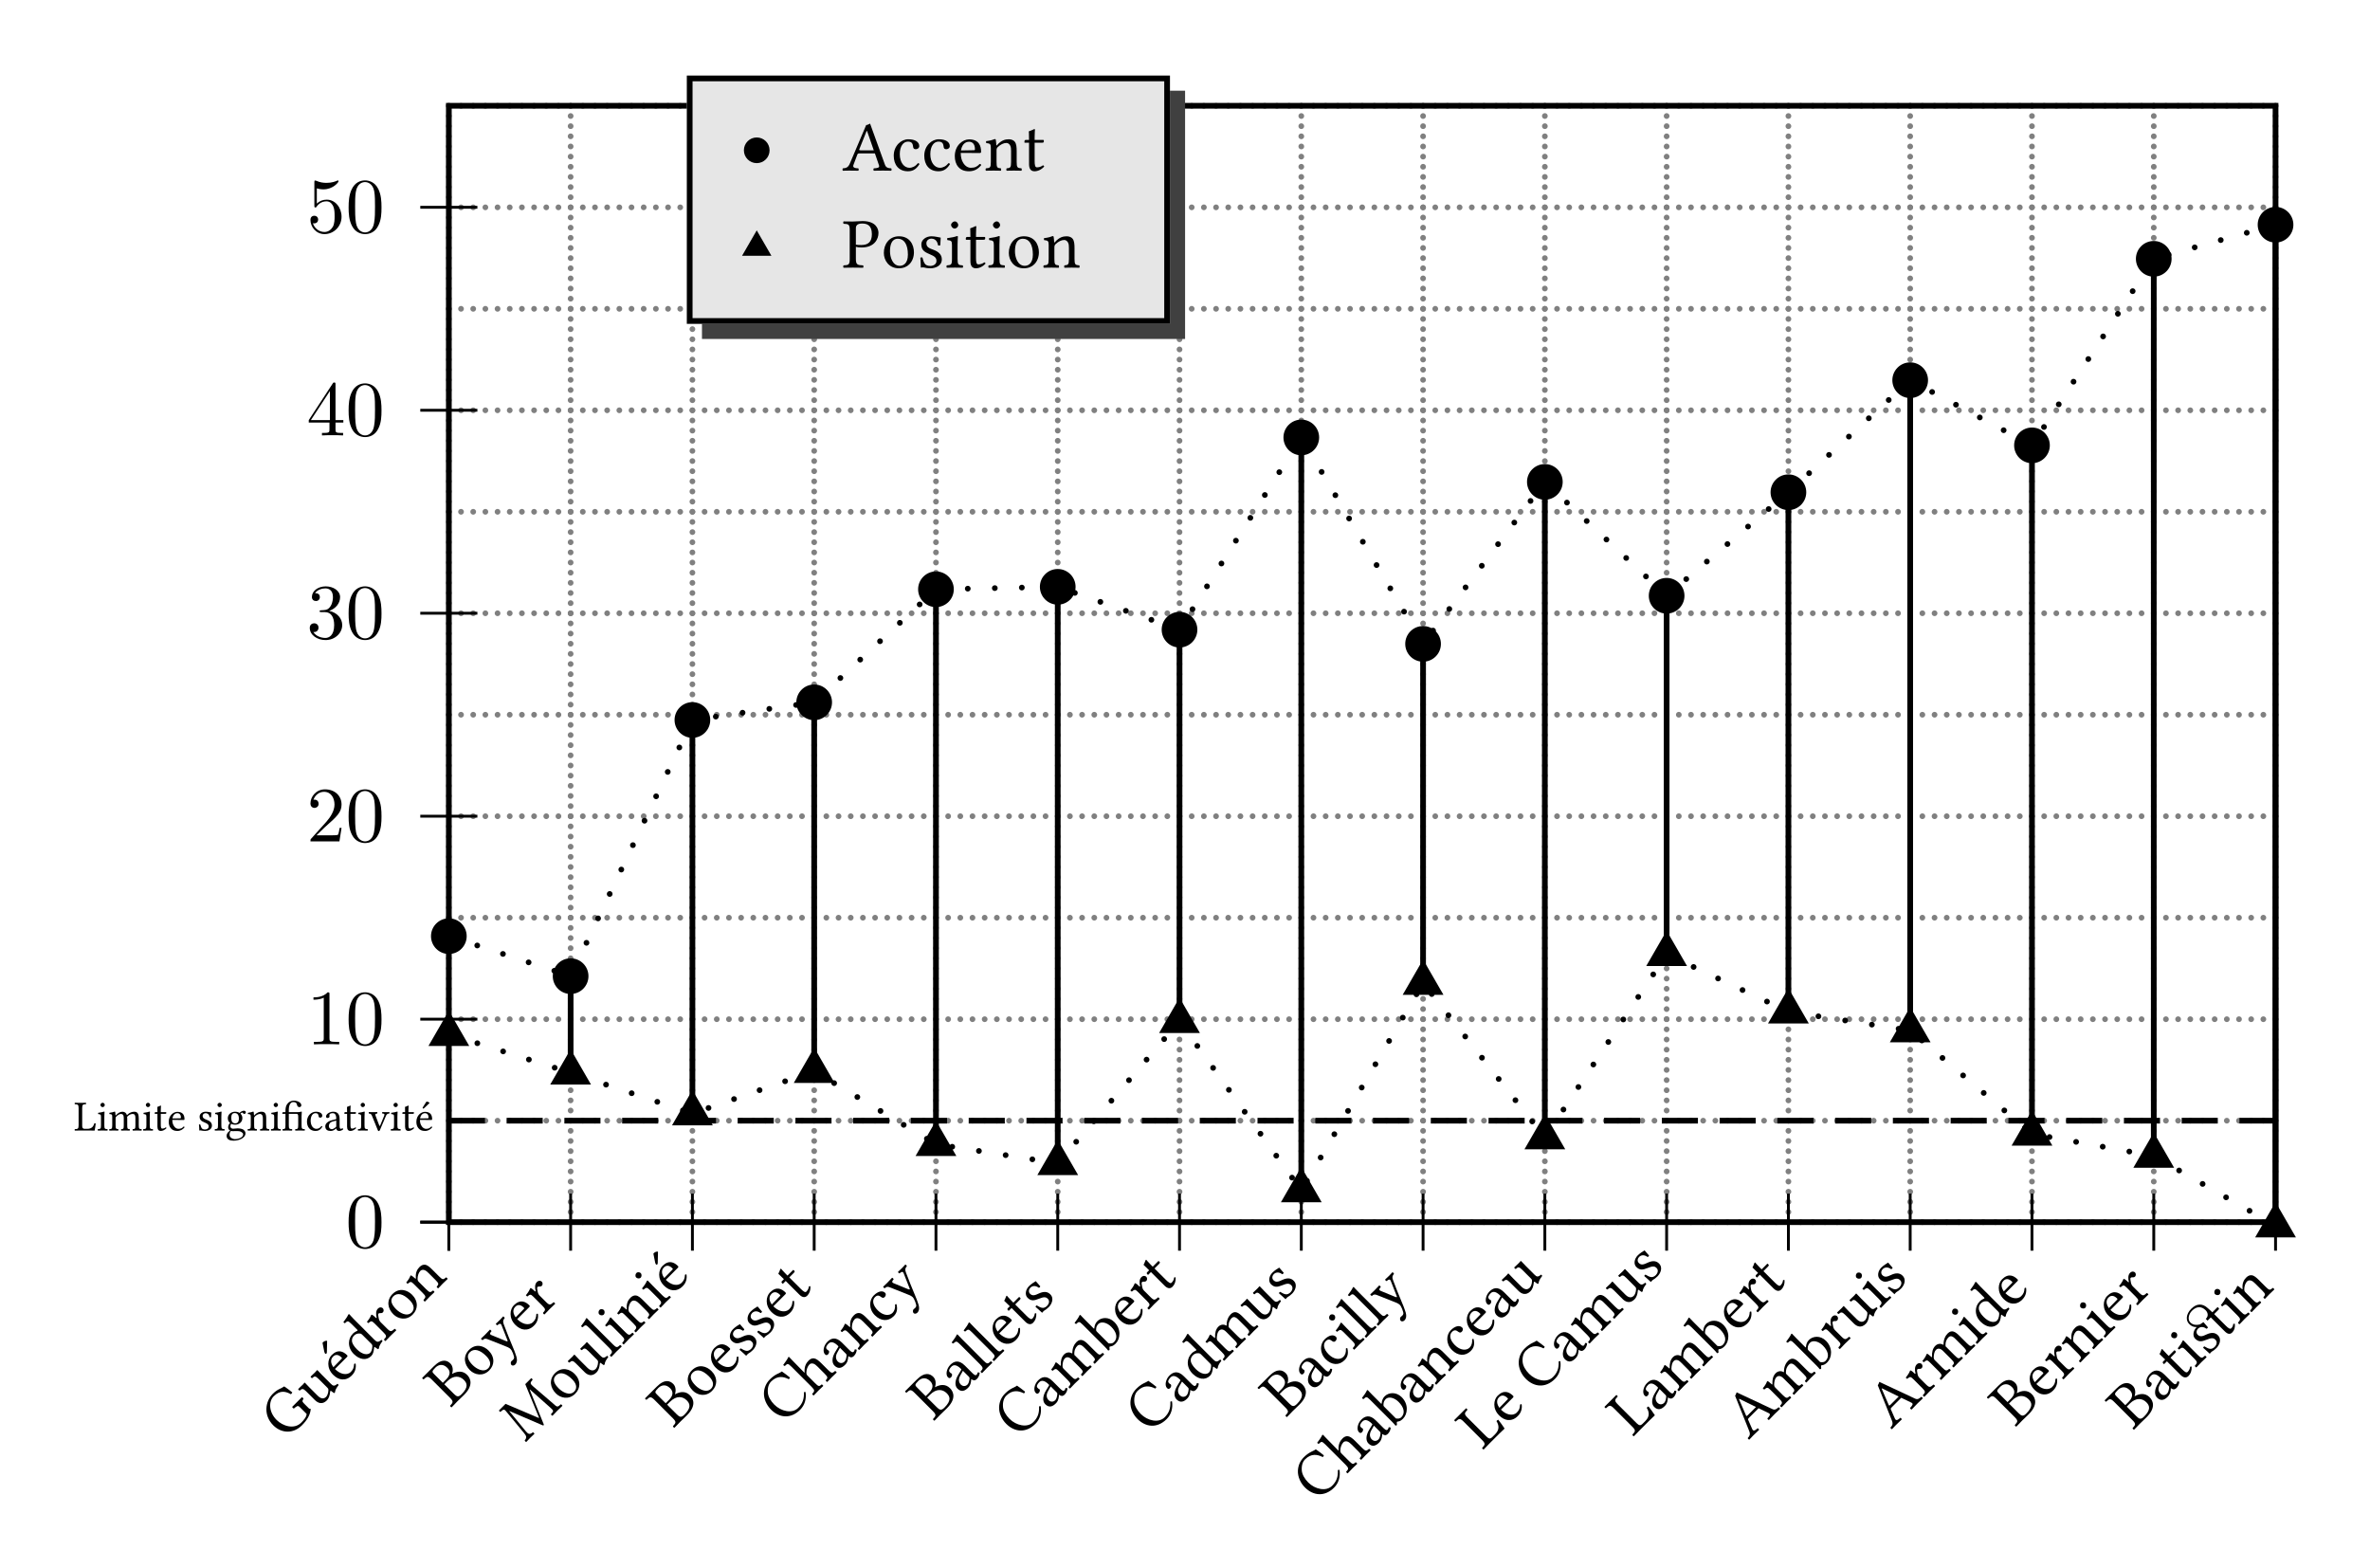
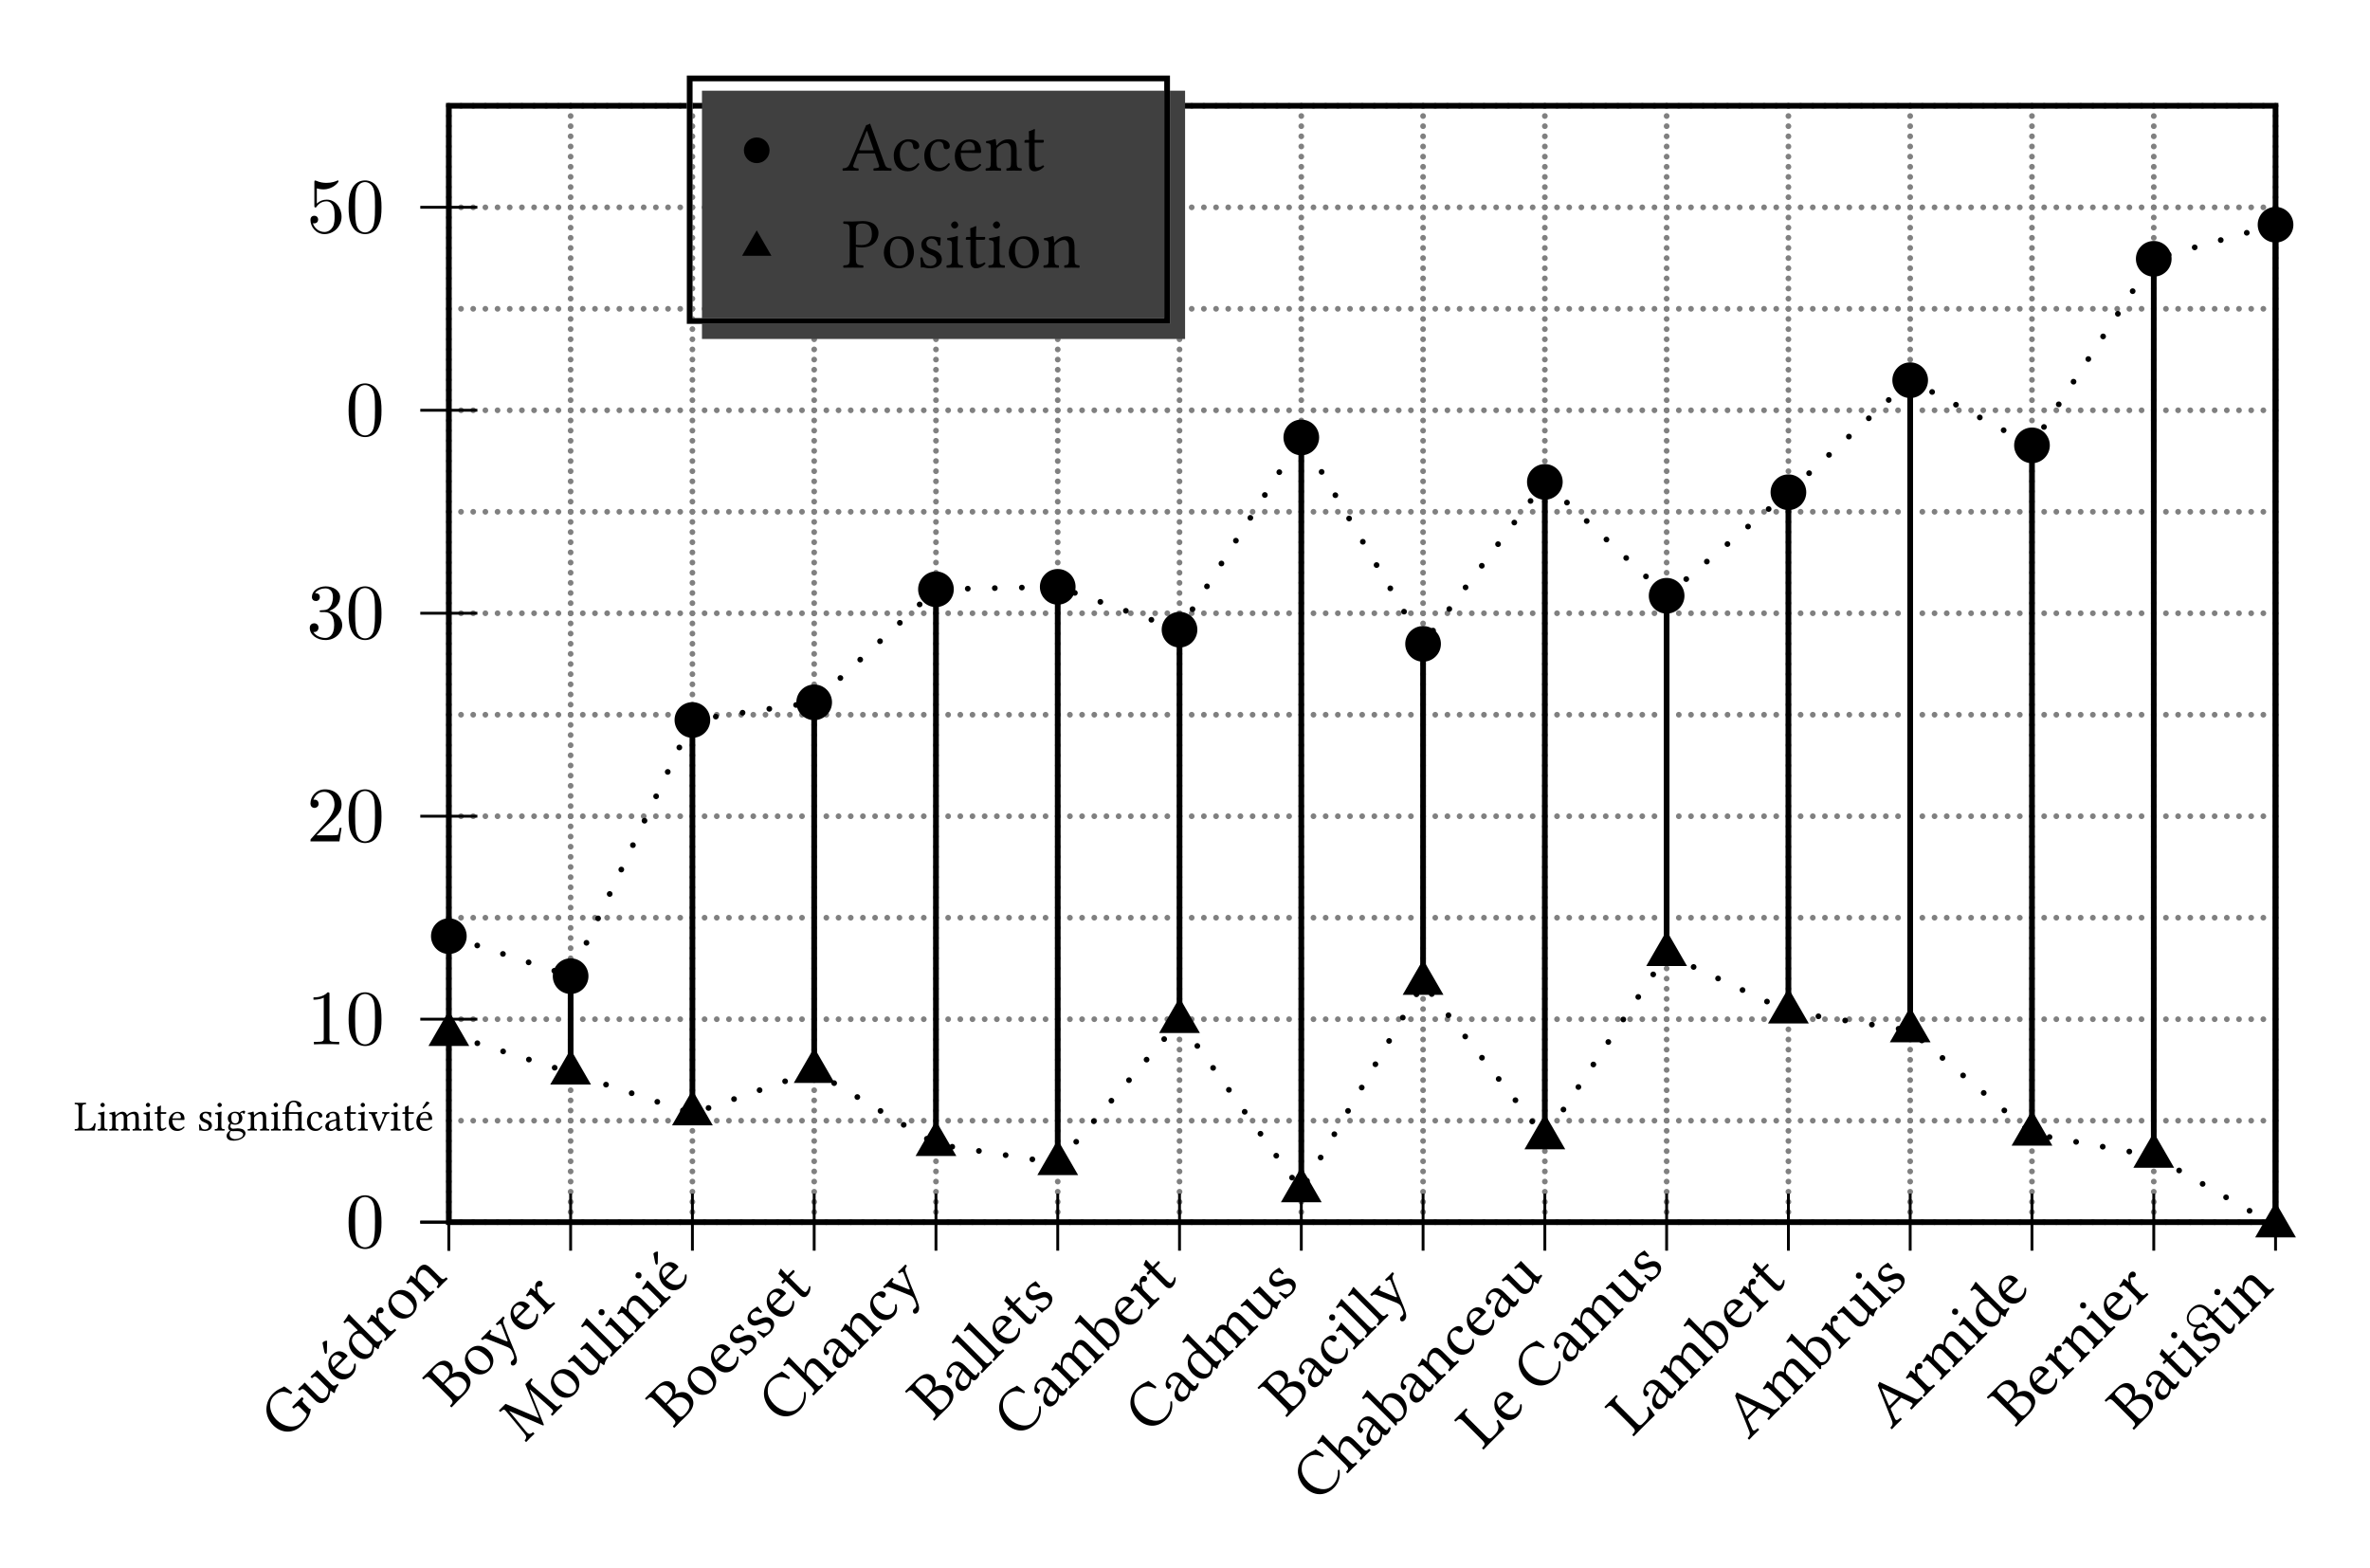
<svg xmlns="http://www.w3.org/2000/svg" xmlns:xlink="http://www.w3.org/1999/xlink" width="331pt" height="219pt" viewBox="0 0 331 219" version="1.1">
  <defs>
    <g>
      <symbol overflow="visible" id="glyph0-0">
        <path style="stroke:none;" d="" />
      </symbol>
      <symbol overflow="visible" id="glyph0-1">
        <path style="stroke:none;" d="M 5.016 -3.484 C 5.016 -4.359 4.969 -5.234 4.578 -6.047 C 4.078 -7.094 3.188 -7.266 2.719 -7.266 C 2.078 -7.266 1.281 -6.984 0.828 -5.969 C 0.484 -5.219 0.422 -4.359 0.422 -3.484 C 0.422 -2.672 0.469 -1.688 0.922 -0.859 C 1.391 0.016 2.188 0.234 2.719 0.234 C 3.297 0.234 4.141 0.016 4.609 -1.031 C 4.969 -1.781 5.016 -2.625 5.016 -3.484 Z M 2.719 0 C 2.297 0 1.641 -0.266 1.453 -1.312 C 1.328 -1.969 1.328 -2.984 1.328 -3.625 C 1.328 -4.312 1.328 -5.031 1.422 -5.625 C 1.625 -6.922 2.438 -7.031 2.719 -7.031 C 3.078 -7.031 3.797 -6.828 4 -5.75 C 4.109 -5.141 4.109 -4.312 4.109 -3.625 C 4.109 -2.797 4.109 -2.062 3.984 -1.359 C 3.828 -0.328 3.203 0 2.719 0 Z M 2.719 0 " />
      </symbol>
      <symbol overflow="visible" id="glyph0-2">
        <path style="stroke:none;" d="M 3.203 -6.984 C 3.203 -7.234 3.203 -7.266 2.953 -7.266 C 2.281 -6.562 1.312 -6.562 0.969 -6.562 L 0.969 -6.234 C 1.188 -6.234 1.828 -6.234 2.406 -6.516 L 2.406 -0.859 C 2.406 -0.469 2.359 -0.344 1.391 -0.344 L 1.031 -0.344 L 1.031 0 C 1.422 -0.031 2.359 -0.031 2.797 -0.031 C 3.234 -0.031 4.188 -0.031 4.562 0 L 4.562 -0.344 L 4.219 -0.344 C 3.234 -0.344 3.203 -0.453 3.203 -0.859 Z M 3.203 -6.984 " />
      </symbol>
      <symbol overflow="visible" id="glyph0-3">
        <path style="stroke:none;" d="M 1.391 -0.844 L 2.547 -1.969 C 4.25 -3.469 4.891 -4.062 4.891 -5.141 C 4.891 -6.391 3.922 -7.266 2.578 -7.266 C 1.359 -7.266 0.547 -6.266 0.547 -5.297 C 0.547 -4.672 1.094 -4.672 1.125 -4.672 C 1.312 -4.672 1.688 -4.812 1.688 -5.25 C 1.688 -5.547 1.5 -5.828 1.109 -5.828 C 1.031 -5.828 1 -5.828 0.969 -5.812 C 1.219 -6.516 1.812 -6.922 2.438 -6.922 C 3.438 -6.922 3.906 -6.047 3.906 -5.141 C 3.906 -4.281 3.359 -3.406 2.766 -2.734 L 0.672 -0.406 C 0.547 -0.281 0.547 -0.266 0.547 0 L 4.594 0 L 4.891 -1.891 L 4.625 -1.891 C 4.562 -1.578 4.5 -1.094 4.391 -0.922 C 4.312 -0.844 3.594 -0.844 3.344 -0.844 Z M 1.391 -0.844 " />
      </symbol>
      <symbol overflow="visible" id="glyph0-4">
        <path style="stroke:none;" d="M 3.156 -3.844 C 4.062 -4.141 4.688 -4.891 4.688 -5.766 C 4.688 -6.656 3.734 -7.266 2.688 -7.266 C 1.578 -7.266 0.75 -6.609 0.75 -5.781 C 0.75 -5.422 1 -5.219 1.312 -5.219 C 1.641 -5.219 1.859 -5.453 1.859 -5.766 C 1.859 -6.312 1.359 -6.312 1.188 -6.312 C 1.531 -6.844 2.25 -6.984 2.641 -6.984 C 3.094 -6.984 3.688 -6.75 3.688 -5.766 C 3.688 -5.641 3.672 -5 3.375 -4.531 C 3.047 -4 2.688 -3.969 2.406 -3.953 C 2.328 -3.953 2.062 -3.922 1.984 -3.922 C 1.891 -3.922 1.828 -3.906 1.828 -3.797 C 1.828 -3.672 1.891 -3.672 2.078 -3.672 L 2.562 -3.672 C 3.453 -3.672 3.859 -2.938 3.859 -1.859 C 3.859 -0.375 3.109 -0.062 2.625 -0.062 C 2.156 -0.062 1.344 -0.25 0.953 -0.891 C 1.344 -0.844 1.672 -1.078 1.672 -1.5 C 1.672 -1.891 1.391 -2.109 1.062 -2.109 C 0.812 -2.109 0.453 -1.953 0.453 -1.469 C 0.453 -0.484 1.469 0.234 2.656 0.234 C 3.984 0.234 4.984 -0.75 4.984 -1.859 C 4.984 -2.766 4.297 -3.609 3.156 -3.844 Z M 3.156 -3.844 " />
      </symbol>
      <symbol overflow="visible" id="glyph0-5">
-         <path style="stroke:none;" d="M 3.203 -1.797 L 3.203 -0.844 C 3.203 -0.453 3.188 -0.344 2.375 -0.344 L 2.156 -0.344 L 2.156 0 C 2.594 -0.031 3.156 -0.031 3.625 -0.031 C 4.078 -0.031 4.656 -0.031 5.109 0 L 5.109 -0.344 L 4.875 -0.344 C 4.062 -0.344 4.047 -0.453 4.047 -0.844 L 4.047 -1.797 L 5.141 -1.797 L 5.141 -2.141 L 4.047 -2.141 L 4.047 -7.094 C 4.047 -7.312 4.047 -7.391 3.875 -7.391 C 3.781 -7.391 3.734 -7.391 3.656 -7.25 L 0.312 -2.141 L 0.312 -1.797 Z M 3.266 -2.141 L 0.609 -2.141 L 3.266 -6.203 Z M 3.266 -2.141 " />
-       </symbol>
+         </symbol>
      <symbol overflow="visible" id="glyph0-6">
        <path style="stroke:none;" d="M 4.891 -2.188 C 4.891 -3.484 4 -4.578 2.828 -4.578 C 2.297 -4.578 1.828 -4.406 1.438 -4.031 L 1.438 -6.156 C 1.656 -6.078 2.016 -6.016 2.359 -6.016 C 3.703 -6.016 4.469 -7 4.469 -7.141 C 4.469 -7.203 4.438 -7.266 4.359 -7.266 C 4.359 -7.266 4.328 -7.266 4.281 -7.234 C 4.062 -7.125 3.516 -6.922 2.797 -6.922 C 2.359 -6.922 1.859 -6.984 1.344 -7.219 C 1.25 -7.25 1.234 -7.25 1.203 -7.25 C 1.094 -7.25 1.094 -7.172 1.094 -6.984 L 1.094 -3.766 C 1.094 -3.562 1.094 -3.484 1.25 -3.484 C 1.328 -3.484 1.359 -3.516 1.391 -3.578 C 1.516 -3.75 1.922 -4.344 2.797 -4.344 C 3.375 -4.344 3.641 -3.844 3.734 -3.641 C 3.906 -3.234 3.922 -2.812 3.922 -2.266 C 3.922 -1.891 3.922 -1.234 3.672 -0.781 C 3.406 -0.344 3 -0.062 2.5 -0.062 C 1.703 -0.062 1.078 -0.641 0.891 -1.281 C 0.922 -1.281 0.953 -1.266 1.078 -1.266 C 1.438 -1.266 1.625 -1.531 1.625 -1.797 C 1.625 -2.062 1.438 -2.328 1.078 -2.328 C 0.922 -2.328 0.547 -2.25 0.547 -1.75 C 0.547 -0.812 1.297 0.234 2.516 0.234 C 3.781 0.234 4.891 -0.812 4.891 -2.188 Z M 4.891 -2.188 " />
      </symbol>
      <symbol overflow="visible" id="glyph1-0">
        <path style="stroke:none;" d="M -3.5 -4.156 L -0.812 -3.594 L -0.281 -0.938 Z M 0.188 -0.844 L -0.328 -3.516 L 2.328 -2.984 Z M -0.422 -3.984 L -0.984 -6.672 L 2.234 -3.453 Z M -0.906 -4.094 L -3.578 -4.609 L -1.438 -6.75 Z M 0 0 L 3.172 -3.172 L -1.266 -7.609 L -4.438 -4.438 Z M 0 0 " />
      </symbol>
      <symbol overflow="visible" id="glyph1-1">
        <path style="stroke:none;" d="M -1.781 -6.562 C -2.828 -5.516 -3.109 -3.578 -1.703 -2.172 C -0.578 -1.047 1.078 -0.953 2.297 -2.172 C 3.047 -2.922 3.469 -3.656 3.531 -4.469 C 3.422 -4.453 3.328 -4.484 3.266 -4.547 L 2.531 -5.281 C 2.297 -5.516 2.359 -5.672 2.516 -5.859 C 2.516 -5.953 2.375 -6.094 2.281 -6.094 C 2.141 -5.953 1.969 -5.781 1.719 -5.531 C 1.5 -5.312 1.203 -5.016 0.938 -4.75 C 0.953 -4.672 1.094 -4.531 1.172 -4.516 C 1.547 -4.828 1.719 -5 1.984 -4.734 L 2.953 -3.766 C 2.953 -3.359 2.547 -2.891 2.203 -2.547 C 1.203 -1.547 -0.391 -2.078 -1.234 -2.922 C -2.344 -4.031 -2.375 -5.5 -1.641 -6.234 C -0.719 -7.156 0.078 -6.891 0.766 -6.516 C 0.859 -6.578 0.891 -6.672 0.953 -6.766 C 0.641 -7.016 0.375 -7.25 -0.172 -7.609 C -0.625 -7.281 -1.078 -7.266 -1.781 -6.562 Z M -1.781 -6.562 " />
      </symbol>
      <symbol overflow="visible" id="glyph1-2">
        <path style="stroke:none;" d="M 1.438 -1.312 C 1.688 -1.562 1.859 -1.984 1.906 -2.562 C 1.922 -2.609 1.953 -2.672 2.016 -2.641 C 2.203 -2.484 2.453 -2.328 2.453 -2.328 C 2.531 -2.375 2.547 -2.391 2.578 -2.453 C 2.594 -2.719 2.75 -3.031 3.078 -3.453 C 3.062 -3.531 2.969 -3.625 2.906 -3.625 C 2.469 -3.25 2.297 -3.328 1.984 -3.641 L 0.766 -4.859 C 0.578 -5.047 0.125 -5.531 0.125 -5.531 C 0.109 -5.547 0.078 -5.547 0.031 -5.5 C 0.016 -5.484 -0.062 -5.375 -0.172 -5.266 C -0.359 -5.078 -0.609 -4.859 -0.828 -4.641 C -0.844 -4.562 -0.703 -4.422 -0.609 -4.422 C -0.297 -4.734 -0.141 -4.734 0.281 -4.312 L 1.516 -3.078 C 1.641 -2.953 1.656 -2.906 1.656 -2.75 C 1.641 -2.297 1.484 -1.953 1.328 -1.797 C 1.141 -1.609 0.734 -1.391 0.172 -1.953 L -0.984 -3.109 C -1.172 -3.297 -1.625 -3.781 -1.625 -3.781 C -1.641 -3.797 -1.672 -3.797 -1.703 -3.766 C -1.734 -3.734 -1.812 -3.625 -1.906 -3.531 C -2.109 -3.328 -2.359 -3.109 -2.562 -2.906 C -2.578 -2.828 -2.438 -2.688 -2.344 -2.688 C -2.031 -2.969 -1.875 -3 -1.453 -2.578 L -0.234 -1.359 C 0.203 -0.922 0.812 -0.688 1.438 -1.312 Z M 1.438 -1.312 " />
      </symbol>
      <symbol overflow="visible" id="glyph1-3">
        <path style="stroke:none;" d="M -2.531 -5.969 L -2.281 -4.719 C -2.219 -4.594 -2.234 -4.547 -2.172 -4.484 C -2.125 -4.438 -2.031 -4.438 -1.984 -4.484 C -1.938 -4.531 -1.922 -4.609 -1.922 -4.797 L -1.891 -6.234 L -1.969 -6.281 C -2.266 -6.266 -2.438 -6.094 -2.469 -6.062 C -2.5 -6.031 -2.531 -6 -2.531 -5.969 Z M -1.016 -2.578 C -1.609 -3.422 -1.219 -3.906 -1.062 -4.062 C -0.812 -4.312 -0.406 -4.469 0.125 -3.938 C 0.203 -3.859 0.188 -3.812 0.125 -3.75 Z M 1.875 -3.031 C 1.844 -2.562 1.781 -2.281 1.406 -1.906 C 1.188 -1.688 0.797 -1.547 0.266 -1.672 C -0.078 -1.766 -0.438 -1.969 -0.797 -2.328 L 0.891 -4.016 C 0.969 -4.094 0.969 -4.188 0.906 -4.25 C 0.375 -4.781 -0.375 -5.156 -1.266 -4.266 C -1.812 -3.719 -2.016 -2.484 -1.047 -1.516 C -0.688 -1.156 -0.25 -0.906 0.188 -0.875 C 0.656 -0.844 1.109 -0.984 1.562 -1.438 C 2.047 -1.922 2.172 -2.484 2.094 -3.062 C 2.016 -3.109 1.938 -3.094 1.875 -3.031 Z M 1.875 -3.031 " />
      </symbol>
      <symbol overflow="visible" id="glyph1-4">
        <path style="stroke:none;" d="M 1.406 -2.969 C 1.531 -2.844 1.547 -2.797 1.547 -2.641 C 1.531 -2.188 1.406 -1.875 1.25 -1.719 C 0.922 -1.391 0.188 -1.406 -0.609 -2.203 C -1.062 -2.656 -1.219 -3 -1.281 -3.219 C -1.375 -3.719 -1.125 -4 -1 -4.125 C -0.766 -4.359 -0.516 -4.422 -0.25 -4.406 C -0.062 -4.406 0 -4.375 0.203 -4.172 Z M 1.797 -2.453 C 1.797 -2.484 1.844 -2.562 1.891 -2.516 C 2.062 -2.375 2.344 -2.219 2.344 -2.219 C 2.406 -2.25 2.438 -2.281 2.469 -2.344 C 2.484 -2.609 2.625 -2.906 2.969 -3.344 C 2.953 -3.422 2.859 -3.516 2.797 -3.516 C 2.359 -3.141 2.172 -3.203 1.859 -3.516 L -1.016 -6.391 C -1.422 -6.797 -1.641 -7.078 -1.641 -7.078 C -1.688 -7.125 -1.75 -7.125 -1.812 -7.062 C -1.891 -6.828 -2.281 -6.281 -2.5 -6 C -2.469 -5.938 -2.344 -5.844 -2.281 -5.844 C -1.938 -6.156 -1.891 -6.266 -1.359 -5.734 L -0.547 -4.922 C -0.5 -4.875 -0.5 -4.844 -0.547 -4.797 C -0.562 -4.781 -0.938 -4.625 -1.141 -4.422 C -1.562 -4 -1.703 -3.578 -1.719 -3.094 C -1.719 -2.531 -1.5 -2 -1.047 -1.547 C -0.266 -0.766 0.703 -0.578 1.391 -1.266 C 1.625 -1.5 1.75 -1.875 1.797 -2.453 Z M 1.797 -2.453 " />
      </symbol>
      <symbol overflow="visible" id="glyph1-5">
        <path style="stroke:none;" d="M -1.156 -3.375 C -1.406 -3.625 -1.594 -3.781 -1.688 -3.812 C -1.719 -3.812 -1.781 -3.844 -1.812 -3.812 C -1.922 -3.547 -2.016 -3.328 -2.422 -2.828 C -2.375 -2.781 -2.266 -2.672 -2.219 -2.656 C -1.844 -2.969 -1.75 -3 -1.391 -2.641 L -0.141 -1.391 C 0.375 -0.875 0.344 -0.781 -0.031 -0.375 C -0.031 -0.281 0.109 -0.141 0.188 -0.156 C 0.406 -0.375 0.625 -0.625 0.891 -0.891 C 1.141 -1.141 1.453 -1.422 1.672 -1.641 C 1.672 -1.703 1.531 -1.844 1.453 -1.859 C 0.984 -1.453 0.891 -1.391 0.375 -1.906 L -0.516 -2.797 C -0.688 -2.969 -0.75 -3.188 -0.781 -3.375 C -0.812 -3.531 -0.891 -3.891 -0.812 -3.969 C -0.75 -4.031 -0.688 -4.062 -0.578 -4.047 C -0.453 -4.047 -0.312 -4.031 -0.188 -4.156 C -0.047 -4.297 -0.047 -4.578 -0.203 -4.734 C -0.328 -4.859 -0.625 -4.938 -0.891 -4.672 C -1.188 -4.375 -1.172 -3.859 -1.062 -3.438 C -1.031 -3.344 -1.141 -3.359 -1.156 -3.375 Z M -1.156 -3.375 " />
      </symbol>
      <symbol overflow="visible" id="glyph1-6">
        <path style="stroke:none;" d="M -1.031 -1.562 C -0.391 -0.922 0.766 -0.641 1.656 -1.531 C 2.062 -1.938 2.219 -2.375 2.234 -2.797 C 2.25 -3.375 1.969 -3.906 1.578 -4.297 C 0.922 -4.953 -0.203 -5.359 -1.172 -4.391 C -1.594 -3.969 -1.766 -3.453 -1.734 -2.953 C -1.688 -2.438 -1.438 -1.969 -1.031 -1.562 Z M -1.047 -4.078 C -0.5 -4.625 0.328 -4.453 1.234 -3.547 C 2.031 -2.75 1.828 -2.141 1.516 -1.828 C 0.859 -1.172 -0.156 -1.781 -0.641 -2.266 C -1.188 -2.812 -1.625 -3.5 -1.047 -4.078 Z M -1.047 -4.078 " />
      </symbol>
      <symbol overflow="visible" id="glyph1-7">
        <path style="stroke:none;" d="M -1.094 -3.438 C -1.094 -3.344 -1.109 -3.297 -1.172 -3.359 C -1.359 -3.516 -1.625 -3.75 -1.719 -3.781 C -1.75 -3.781 -1.797 -3.828 -1.844 -3.781 C -1.953 -3.516 -2.047 -3.297 -2.438 -2.812 C -2.406 -2.75 -2.281 -2.656 -2.234 -2.641 C -1.859 -2.953 -1.766 -2.984 -1.406 -2.625 L -0.156 -1.375 C 0.359 -0.859 0.312 -0.781 -0.031 -0.375 C -0.031 -0.281 0.109 -0.141 0.188 -0.156 C 0.375 -0.344 0.609 -0.609 0.859 -0.859 C 1.109 -1.109 1.312 -1.281 1.5 -1.469 C 1.516 -1.547 1.375 -1.688 1.281 -1.688 C 0.938 -1.406 0.859 -1.359 0.344 -1.875 L -0.703 -2.922 C -0.828 -3.047 -0.844 -3.188 -0.859 -3.297 C -0.859 -3.766 -0.703 -4.203 -0.469 -4.438 C -0.328 -4.578 -0.125 -4.625 0.109 -4.547 C 0.297 -4.484 0.484 -4.328 0.672 -4.141 L 1.641 -3.172 C 2.156 -2.656 2.109 -2.578 1.812 -2.219 C 1.828 -2.141 1.969 -2 2.031 -2 C 2.219 -2.188 2.406 -2.406 2.656 -2.656 C 2.906 -2.906 3.156 -3.125 3.344 -3.312 C 3.344 -3.375 3.203 -3.516 3.125 -3.531 C 2.734 -3.203 2.656 -3.156 2.141 -3.672 L 1.188 -4.625 C 0.844 -4.969 0.516 -5.266 0.172 -5.297 C -0.078 -5.328 -0.344 -5.219 -0.578 -4.984 C -0.875 -4.688 -1.172 -4.234 -1.094 -3.438 Z M -1.094 -3.438 " />
      </symbol>
      <symbol overflow="visible" id="glyph1-8">
        <path style="stroke:none;" d="M -2.266 -4.703 C -2.609 -5.047 -2.672 -5.109 -2.125 -5.656 C -1.766 -6.016 -1.125 -6.281 -0.469 -5.625 C 0.062 -5.094 -0.109 -4.516 -0.641 -3.984 L -1.094 -3.531 Z M -0.891 -3.328 L -0.469 -3.75 C 0.406 -4.625 1.281 -4.5 1.844 -3.938 C 2.312 -3.469 2.5 -2.906 1.531 -1.938 C 1.094 -1.5 0.859 -1.578 0.469 -1.969 Z M -3.156 -5.031 C -3.391 -4.797 -3.734 -4.453 -3.969 -4.219 C -3.984 -4.141 -3.859 -4.016 -3.766 -4.016 C -3.312 -4.438 -3.172 -4.516 -2.641 -3.984 L -0.094 -1.438 C 0.422 -0.922 0.344 -0.781 -0.078 -0.328 C -0.078 -0.234 0.062 -0.094 0.141 -0.109 C 0.375 -0.344 0.703 -0.703 0.953 -0.953 C 1.172 -1.172 1.359 -1.328 1.875 -1.844 C 3.156 -3.125 2.844 -4.094 2.297 -4.641 C 1.688 -5.25 0.922 -5.172 0.219 -4.781 L 0.203 -4.797 C 0.359 -5.266 0.328 -5.859 -0.031 -6.219 C -0.453 -6.641 -1.188 -7 -2.359 -5.828 C -2.578 -5.609 -2.922 -5.266 -3.156 -5.031 Z M -3.156 -5.031 " />
      </symbol>
      <symbol overflow="visible" id="glyph1-9">
        <path style="stroke:none;" d="M 2.312 -0.281 C 2.234 -0.547 2.125 -0.812 2.031 -1.094 C 1.312 -2.812 0.938 -3.75 0.547 -4.797 C 0.406 -5.188 0.406 -5.375 0.672 -5.703 C 0.656 -5.781 0.516 -5.922 0.453 -5.922 C 0.328 -5.797 0.203 -5.641 0.016 -5.453 C -0.172 -5.266 -0.375 -5.094 -0.562 -4.906 C -0.578 -4.828 -0.438 -4.688 -0.344 -4.688 C -0.156 -4.875 0.094 -5.031 0.219 -4.719 L 1.047 -2.609 C 1.125 -2.469 1.078 -2.391 0.875 -2.469 L -0.984 -3.234 C -1.375 -3.375 -1.531 -3.469 -1.172 -3.859 C -1.188 -3.938 -1.328 -4.078 -1.391 -4.078 C -1.641 -3.828 -1.875 -3.562 -2.094 -3.344 C -2.328 -3.109 -2.5 -2.969 -2.641 -2.828 C -2.641 -2.766 -2.5 -2.625 -2.422 -2.609 C -2.141 -2.859 -2 -2.875 -1.453 -2.641 L 0.938 -1.688 C 1.125 -1.625 1.5 -1.438 1.625 -1.188 C 1.781 -0.906 1.875 -0.656 1.953 -0.359 C 2.016 -0.172 1.984 -0.016 1.828 0.141 C 1.734 0.234 1.703 0.234 1.625 0.312 C 1.438 0.5 1.531 0.781 1.609 0.859 C 1.75 1 1.984 0.953 2.141 0.797 C 2.281 0.656 2.484 0.359 2.312 -0.281 Z M 2.312 -0.281 " />
      </symbol>
      <symbol overflow="visible" id="glyph1-10">
        <path style="stroke:none;" d="M -1.016 -2.578 C -1.609 -3.422 -1.219 -3.906 -1.062 -4.062 C -0.812 -4.312 -0.406 -4.469 0.125 -3.938 C 0.203 -3.859 0.188 -3.812 0.125 -3.75 Z M 1.875 -3.031 C 1.844 -2.562 1.781 -2.281 1.406 -1.906 C 1.188 -1.688 0.797 -1.547 0.266 -1.672 C -0.078 -1.766 -0.438 -1.969 -0.797 -2.328 L 0.891 -4.016 C 0.969 -4.094 0.969 -4.188 0.906 -4.25 C 0.375 -4.781 -0.375 -5.156 -1.266 -4.266 C -1.812 -3.719 -2.016 -2.484 -1.047 -1.516 C -0.688 -1.156 -0.25 -0.906 0.188 -0.875 C 0.656 -0.844 1.109 -0.984 1.562 -1.438 C 2.047 -1.922 2.172 -2.484 2.094 -3.062 C 2.016 -3.109 1.938 -3.094 1.875 -3.031 Z M 1.875 -3.031 " />
      </symbol>
      <symbol overflow="visible" id="glyph1-11">
        <path style="stroke:none;" d="M 3.469 -4.938 C 4.016 -4.453 3.984 -4.422 3.594 -4 C 3.594 -3.906 3.734 -3.766 3.812 -3.781 C 4.047 -4.016 4.281 -4.281 4.469 -4.469 C 4.656 -4.656 4.969 -4.938 5.188 -5.156 C 5.188 -5.219 5.047 -5.359 4.969 -5.375 C 4.516 -4.953 4.453 -4.953 3.922 -5.453 L 1.047 -7.922 C 0.688 -8.25 0.641 -8.359 1.031 -8.812 C 1.016 -8.891 0.891 -9.016 0.828 -9.016 L 0 -8.188 L 1.875 -3.625 C 1.922 -3.547 1.922 -3.484 1.922 -3.484 C 1.906 -3.469 1.844 -3.469 1.766 -3.516 L -2.75 -5.438 L -3.672 -4.516 C -3.672 -4.453 -3.547 -4.328 -3.469 -4.312 C -3 -4.719 -2.953 -4.766 -2.531 -4.219 L -0.172 -1.359 C 0.172 -0.953 0.25 -0.719 -0.078 -0.328 C -0.062 -0.25 0.078 -0.109 0.141 -0.109 C 0.344 -0.312 0.516 -0.516 0.672 -0.672 C 0.828 -0.828 1.094 -1.062 1.281 -1.25 C 1.281 -1.312 1.141 -1.453 1.062 -1.469 C 0.609 -1.078 0.391 -1.234 0.062 -1.625 L -2.234 -4.422 L -2.219 -4.438 L 2.391 -2.453 C 2.453 -2.422 2.531 -2.406 2.578 -2.453 C 2.609 -2.484 2.594 -2.562 2.562 -2.625 L 0.625 -7.406 L 0.656 -7.438 Z M 3.469 -4.938 " />
      </symbol>
      <symbol overflow="visible" id="glyph1-12">
        <path style="stroke:none;" d="M -0.156 -1.375 C 0.359 -0.859 0.312 -0.75 -0.062 -0.344 C -0.047 -0.266 0.094 -0.125 0.156 -0.125 C 0.375 -0.344 0.609 -0.609 0.844 -0.844 C 1.109 -1.109 1.359 -1.328 1.578 -1.547 C 1.594 -1.625 1.453 -1.766 1.359 -1.766 C 0.953 -1.391 0.859 -1.359 0.344 -1.875 L -2.594 -4.812 C -3 -5.219 -3.234 -5.484 -3.234 -5.484 C -3.281 -5.531 -3.328 -5.547 -3.391 -5.484 C -3.469 -5.25 -3.875 -4.688 -4.094 -4.406 C -4.062 -4.344 -3.938 -4.25 -3.859 -4.266 C -3.484 -4.609 -3.406 -4.625 -2.938 -4.156 Z M -0.156 -1.375 " />
      </symbol>
      <symbol overflow="visible" id="glyph1-13">
        <path style="stroke:none;" d="M -3.219 -4.375 C -3.062 -4.219 -2.75 -4.188 -2.594 -4.344 C -2.422 -4.516 -2.438 -4.844 -2.578 -4.984 C -2.719 -5.125 -3.016 -5.172 -3.188 -5 C -3.344 -4.844 -3.375 -4.531 -3.219 -4.375 Z M 0.391 -1.922 L -0.875 -3.188 C -1.203 -3.516 -1.594 -3.938 -1.594 -3.938 C -1.609 -3.953 -1.672 -3.953 -1.719 -3.906 C -1.828 -3.641 -2.016 -3.328 -2.406 -2.844 C -2.375 -2.781 -2.25 -2.688 -2.203 -2.672 C -1.828 -2.984 -1.719 -3.031 -1.359 -2.672 L -0.109 -1.422 C 0.406 -0.906 0.344 -0.812 -0.016 -0.391 C 0 -0.312 0.141 -0.172 0.203 -0.172 C 0.406 -0.375 0.656 -0.656 0.906 -0.906 C 1.156 -1.156 1.406 -1.375 1.625 -1.594 C 1.625 -1.656 1.484 -1.797 1.406 -1.812 C 1 -1.438 0.906 -1.406 0.391 -1.922 Z M 0.391 -1.922 " />
      </symbol>
      <symbol overflow="visible" id="glyph1-14">
        <path style="stroke:none;" d="M -0.562 -1.188 C -0.234 -0.891 0.094 -0.625 0.359 -0.359 C 0.391 -0.422 0.453 -0.484 0.5 -0.531 C 0.531 -0.562 0.562 -0.594 0.609 -0.641 C 0.844 -0.781 1.031 -0.906 1.281 -1.156 C 1.625 -1.5 2.109 -2.328 1.484 -2.953 C 1.047 -3.391 0.484 -3.328 -0.094 -3.062 C -0.625 -2.812 -0.984 -2.672 -1.328 -3.016 C -1.594 -3.281 -1.5 -3.656 -1.281 -3.875 C -1.156 -4 -0.719 -4.312 -0.109 -3.859 C -0.031 -3.844 0.094 -4 0.094 -4.062 C -0.125 -4.312 -0.344 -4.562 -0.531 -4.781 C -0.781 -4.625 -1.172 -4.391 -1.484 -4.078 C -1.969 -3.594 -2.078 -2.859 -1.688 -2.469 C -1.219 -2 -0.812 -2.031 -0.125 -2.312 C 0.609 -2.609 0.875 -2.594 1.156 -2.312 C 1.453 -2.016 1.297 -1.578 1.047 -1.328 C 0.812 -1.094 0.578 -1.047 0.453 -1.047 C 0.172 -1.047 -0.172 -1.266 -0.391 -1.391 C -0.453 -1.391 -0.578 -1.266 -0.562 -1.188 Z M -0.562 -1.188 " />
      </symbol>
      <symbol overflow="visible" id="glyph1-15">
        <path style="stroke:none;" d="M -2.438 -3 C -2.531 -2.906 -2.484 -2.797 -2.438 -2.75 L -2.359 -2.672 C -2.312 -2.625 -2.297 -2.641 -2.281 -2.656 L -1.906 -3.031 L 0 -1.125 C 0.453 -0.672 0.828 -0.703 1.109 -0.984 C 1.406 -1.281 1.578 -1.734 1.547 -2.266 C 1.484 -2.328 1.406 -2.312 1.328 -2.266 C 1.312 -1.969 1.156 -1.719 0.984 -1.547 C 0.828 -1.391 0.594 -1.531 0.188 -1.938 L -1.406 -3.531 L -0.75 -4.188 C -0.672 -4.266 -0.625 -4.375 -0.672 -4.422 L -0.812 -4.562 C -0.828 -4.578 -0.859 -4.578 -0.891 -4.547 L -1.656 -3.781 L -1.906 -4.031 C -2.312 -4.438 -2.547 -4.734 -2.547 -4.734 C -2.578 -4.766 -2.594 -4.75 -2.641 -4.703 C -2.672 -4.672 -2.688 -4.625 -2.719 -4.531 C -2.766 -4.422 -2.797 -4.328 -2.844 -4.219 C -2.922 -4.141 -2.938 -4.031 -2.906 -4 C -2.828 -3.922 -2.859 -3.984 -2.156 -3.281 Z M -2.438 -3 " />
      </symbol>
      <symbol overflow="visible" id="glyph1-16">
        <path style="stroke:none;" d="M 2.328 -2.203 C 2.953 -2.828 3.219 -3.688 3.078 -4.672 C 3 -4.688 2.906 -4.688 2.844 -4.625 C 2.891 -3.672 2.641 -3.047 2.047 -2.453 C 1.203 -1.609 -0.344 -1.969 -1.281 -2.906 C -1.812 -3.438 -2.141 -4.047 -2.188 -4.562 C -2.25 -5.25 -2.078 -5.797 -1.734 -6.141 C -0.859 -7.016 0.016 -6.828 0.719 -6.469 C 0.828 -6.516 0.859 -6.578 0.891 -6.703 C 0.531 -7 0.188 -7.25 -0.234 -7.547 C -0.578 -7.266 -1.125 -7.219 -1.906 -6.438 C -2.438 -5.906 -2.703 -5.266 -2.734 -4.547 C -2.766 -3.734 -2.391 -2.859 -1.734 -2.203 C -0.625 -1.094 0.969 -0.844 2.328 -2.203 Z M 2.328 -2.203 " />
      </symbol>
      <symbol overflow="visible" id="glyph1-17">
        <path style="stroke:none;" d="M -0.75 -2.875 C -0.875 -3 -0.906 -3.125 -0.906 -3.25 C -0.906 -3.719 -0.734 -4.172 -0.469 -4.438 C -0.344 -4.562 -0.109 -4.609 0.094 -4.531 C 0.281 -4.469 0.469 -4.312 0.656 -4.125 L 1.625 -3.156 C 2.141 -2.641 2.094 -2.562 1.797 -2.203 C 1.812 -2.125 1.953 -1.984 2.016 -1.984 C 2.188 -2.156 2.391 -2.391 2.641 -2.641 C 2.891 -2.891 3.125 -3.094 3.328 -3.297 C 3.328 -3.359 3.188 -3.5 3.109 -3.516 C 2.734 -3.203 2.641 -3.141 2.125 -3.656 L 1.172 -4.609 C 0.828 -4.953 0.484 -5.234 0.156 -5.281 C -0.094 -5.312 -0.359 -5.203 -0.578 -4.984 C -0.906 -4.656 -1.203 -4.203 -1.156 -3.375 C -1.156 -3.344 -1.125 -3.219 -1.219 -3.312 L -2.641 -4.766 C -3.047 -5.172 -3.281 -5.438 -3.281 -5.438 C -3.328 -5.484 -3.375 -5.5 -3.438 -5.438 C -3.516 -5.203 -3.922 -4.641 -4.141 -4.359 C -4.109 -4.297 -3.984 -4.203 -3.906 -4.219 C -3.562 -4.531 -3.516 -4.641 -2.984 -4.109 L -0.203 -1.328 C 0.312 -0.812 0.266 -0.703 -0.094 -0.312 C -0.078 -0.234 0.062 -0.094 0.125 -0.094 C 0.344 -0.312 0.562 -0.562 0.812 -0.812 C 1.047 -1.047 1.281 -1.25 1.453 -1.422 C 1.453 -1.484 1.312 -1.625 1.234 -1.641 C 0.891 -1.328 0.812 -1.312 0.297 -1.828 Z M -0.75 -2.875 " />
      </symbol>
      <symbol overflow="visible" id="glyph1-18">
        <path style="stroke:none;" d="M 0.375 -3.344 L 1.219 -2.5 C 1.297 -2.422 1.312 -2.344 1.297 -2.234 C 1.266 -1.953 1.188 -1.594 1.016 -1.422 C 0.688 -1.094 0.297 -1.203 0.094 -1.406 C -0.172 -1.672 -0.328 -2.109 0.016 -2.703 Z M 1.547 -2.172 C 1.797 -2.016 2.016 -1.891 2.344 -2.219 C 2.578 -2.453 2.703 -2.797 2.719 -3.062 C 2.625 -3.125 2.547 -3.141 2.422 -3.109 C 2.438 -3.031 2.375 -2.875 2.297 -2.797 C 2.109 -2.609 1.875 -2.844 1.578 -3.141 L 0.641 -4.078 C -0.25 -4.969 -0.922 -4.641 -1.391 -4.172 C -1.906 -3.656 -2.078 -2.797 -1.719 -2.438 C -1.562 -2.281 -1.438 -2.281 -1.281 -2.438 C -1.109 -2.609 -1.109 -2.859 -1.188 -2.938 C -1.234 -2.984 -1.297 -3.016 -1.328 -3.016 C -1.359 -3.047 -1.406 -3.094 -1.469 -3.156 C -1.672 -3.359 -1.469 -3.688 -1.234 -3.922 C -1.016 -4.141 -0.609 -4.328 0.109 -3.609 C 0.156 -3.562 0.156 -3.5 0.156 -3.5 L -0.266 -2.797 C -0.734 -2.047 -0.812 -1.281 -0.391 -0.859 C 0.141 -0.328 0.641 -0.516 1.094 -0.969 C 1.312 -1.188 1.453 -1.422 1.516 -1.922 L 1.531 -2.156 Z M 1.547 -2.172 " />
      </symbol>
      <symbol overflow="visible" id="glyph1-19">
        <path style="stroke:none;" d="M 1.938 -3.094 C 1.875 -3.125 1.797 -3.109 1.734 -3.047 C 1.781 -2.562 1.656 -2.156 1.391 -1.891 C 0.922 -1.422 0.062 -1.5 -0.672 -2.234 C -1.375 -2.938 -1.5 -3.656 -1.078 -4.078 C -0.703 -4.453 -0.438 -4.281 -0.172 -4.078 C 0.031 -3.938 0.156 -3.969 0.297 -4.109 C 0.422 -4.234 0.531 -4.5 0.344 -4.688 C -0.016 -5.047 -0.641 -4.922 -1.25 -4.312 C -1.875 -3.688 -1.984 -2.453 -1.078 -1.547 C -0.266 -0.734 0.766 -0.641 1.547 -1.422 C 1.922 -1.797 2.141 -2.266 1.938 -3.094 Z M 1.938 -3.094 " />
      </symbol>
      <symbol overflow="visible" id="glyph1-20">
        <path style="stroke:none;" d="M -1.188 -3.344 C -1.391 -3.516 -1.641 -3.734 -1.719 -3.781 C -1.766 -3.766 -1.812 -3.812 -1.859 -3.766 C -1.969 -3.5 -2.062 -3.281 -2.453 -2.797 C -2.422 -2.734 -2.297 -2.641 -2.25 -2.625 C -1.875 -2.938 -1.781 -2.969 -1.422 -2.609 L -0.172 -1.359 C 0.344 -0.844 0.297 -0.734 -0.031 -0.375 C -0.031 -0.281 0.109 -0.141 0.188 -0.156 C 0.375 -0.344 0.594 -0.594 0.844 -0.844 C 1.109 -1.109 1.312 -1.281 1.5 -1.469 C 1.516 -1.547 1.375 -1.688 1.281 -1.688 C 0.938 -1.406 0.844 -1.344 0.328 -1.859 L -0.719 -2.906 C -0.844 -3.031 -0.859 -3.172 -0.875 -3.281 C -0.859 -3.766 -0.766 -4.141 -0.562 -4.344 C -0.328 -4.578 0.016 -4.609 0.438 -4.188 L 1.547 -3.078 C 2.062 -2.562 2.031 -2.469 1.703 -2.109 C 1.719 -2.031 1.859 -1.891 1.922 -1.891 C 2.094 -2.062 2.312 -2.312 2.562 -2.562 C 2.812 -2.812 3.047 -3.016 3.203 -3.172 C 3.203 -3.234 3.062 -3.375 2.984 -3.391 C 2.641 -3.078 2.562 -3.062 2.047 -3.578 L 1.031 -4.594 C 0.953 -4.672 0.859 -4.766 0.781 -4.844 C 0.734 -5.484 0.938 -5.844 1.188 -6.094 C 1.422 -6.328 1.703 -6.328 2.125 -5.906 L 3.25 -4.781 C 3.766 -4.266 3.734 -4.172 3.422 -3.828 C 3.438 -3.75 3.578 -3.609 3.641 -3.609 C 3.812 -3.781 4.016 -4.016 4.281 -4.281 C 4.531 -4.531 4.766 -4.734 4.938 -4.906 C 4.938 -4.969 4.797 -5.109 4.719 -5.125 C 4.359 -4.797 4.266 -4.766 3.75 -5.281 L 2.734 -6.297 C 2.172 -6.859 1.656 -7.219 1.078 -6.641 C 0.75 -6.312 0.5 -5.812 0.5 -5.125 C 0.516 -5.109 0.5 -5.031 0.438 -5.062 C 0.109 -5.266 -0.328 -5.234 -0.656 -4.906 C -1.031 -4.531 -1.141 -3.984 -1.109 -3.422 C -1.109 -3.359 -1.125 -3.281 -1.188 -3.344 Z M -1.188 -3.344 " />
      </symbol>
      <symbol overflow="visible" id="glyph1-21">
        <path style="stroke:none;" d="M -1.188 -3.406 C -1.188 -3.719 -1.062 -3.969 -0.875 -4.156 C -0.484 -4.547 0.312 -4.375 0.922 -3.766 C 1.641 -3.047 1.906 -2.219 1.297 -1.609 C 1.109 -1.422 0.844 -1.406 0.547 -1.453 L -1.031 -3.031 C -1.172 -3.172 -1.203 -3.234 -1.188 -3.406 Z M -1.438 -3.562 C -1.453 -3.484 -1.469 -3.469 -1.531 -3.531 L -2.703 -4.703 C -3.109 -5.109 -3.344 -5.375 -3.344 -5.375 C -3.391 -5.422 -3.438 -5.438 -3.5 -5.375 C -3.578 -5.141 -3.969 -4.594 -4.188 -4.312 C -4.172 -4.234 -4.031 -4.156 -3.969 -4.156 C -3.625 -4.469 -3.578 -4.578 -3.047 -4.047 L 0.047 -0.953 C 0.297 -0.703 0.391 -0.578 0.469 -0.469 C 0.562 -0.438 0.609 -0.453 0.688 -0.531 C 0.703 -0.609 0.688 -0.719 0.672 -0.828 C 0.672 -0.984 0.703 -1.016 0.828 -1.016 C 1.109 -1.047 1.328 -1.203 1.547 -1.422 C 2.188 -2.062 2.359 -3.422 1.359 -4.422 C 0.578 -5.203 -0.469 -5.094 -1.016 -4.547 C -1.297 -4.266 -1.406 -3.938 -1.438 -3.562 Z M -1.438 -3.562 " />
      </symbol>
      <symbol overflow="visible" id="glyph1-22">
        <path style="stroke:none;" d="M 0.953 -0.953 L 2.281 -2.281 C 2.469 -2.469 3.062 -3.031 3.062 -3.031 C 2.797 -3.422 2.469 -3.906 2.172 -4.266 C 2.078 -4.234 2 -4.156 1.922 -4.078 C 2.266 -3.516 2.391 -2.891 1.734 -2.234 L 1.312 -1.812 C 1.078 -1.578 0.859 -1.578 0.516 -1.922 L -2.094 -4.531 C -2.625 -5.062 -2.562 -5.188 -2.125 -5.656 C -2.141 -5.734 -2.266 -5.859 -2.328 -5.859 C -2.609 -5.578 -2.906 -5.281 -3.156 -5.031 C -3.391 -4.797 -3.688 -4.5 -3.969 -4.219 C -3.984 -4.141 -3.859 -4.016 -3.766 -4.016 C -3.312 -4.438 -3.172 -4.516 -2.641 -3.984 L -0.094 -1.438 C 0.422 -0.922 0.344 -0.781 -0.078 -0.328 C -0.078 -0.234 0.062 -0.094 0.141 -0.109 C 0.375 -0.344 0.734 -0.734 0.953 -0.953 Z M 0.953 -0.953 " />
      </symbol>
      <symbol overflow="visible" id="glyph1-23">
        <path style="stroke:none;" d="M -0.125 -3.469 C -0.266 -3.328 -0.328 -3.297 -0.375 -3.375 L -1.375 -5.688 L -1.328 -5.734 L 1 -4.594 Z M 0.484 -1.484 L -0.078 -2.766 C -0.141 -2.859 -0.125 -2.938 0.031 -3.094 L 1.359 -4.422 L 2.812 -3.719 C 3.094 -3.562 2.875 -3.312 2.594 -3 C 2.594 -2.906 2.734 -2.766 2.812 -2.781 C 3.047 -3.016 3.375 -3.375 3.625 -3.625 C 3.875 -3.875 4.141 -4.109 4.359 -4.328 C 4.375 -4.406 4.234 -4.547 4.141 -4.547 C 3.875 -4.312 3.641 -4.109 3.234 -4.328 L -1.703 -6.641 C -1.75 -6.5 -1.844 -6.25 -1.922 -6.172 L 0.016 -1.328 C 0.266 -0.766 0.109 -0.547 -0.156 -0.25 C -0.141 -0.172 0 -0.031 0.062 -0.031 C 0.219 -0.188 0.406 -0.406 0.609 -0.609 C 0.875 -0.875 1.203 -1.172 1.438 -1.406 C 1.438 -1.469 1.297 -1.609 1.219 -1.625 C 0.984 -1.391 0.656 -1.125 0.484 -1.484 Z M 0.484 -1.484 " />
      </symbol>
      <symbol overflow="visible" id="glyph1-24">
        <path style="stroke:none;" d="M -2.531 -4.531 C -2.234 -4.234 -1.953 -4.078 -1.469 -4.094 L -1.484 -4.078 C -1.969 -3.594 -2.078 -2.859 -1.688 -2.469 C -1.219 -2 -0.812 -2.031 -0.125 -2.312 C 0.609 -2.609 0.875 -2.594 1.156 -2.312 C 1.453 -2.016 1.297 -1.578 1.047 -1.328 C 0.812 -1.094 0.578 -1.047 0.453 -1.047 C 0.172 -1.047 -0.172 -1.266 -0.391 -1.391 C -0.453 -1.391 -0.578 -1.266 -0.562 -1.188 C -0.234 -0.891 0.094 -0.625 0.359 -0.359 C 0.391 -0.422 0.453 -0.484 0.5 -0.531 C 0.531 -0.562 0.562 -0.594 0.609 -0.641 C 0.844 -0.781 1.031 -0.906 1.281 -1.156 C 1.625 -1.5 2.109 -2.328 1.484 -2.953 C 1.047 -3.391 0.484 -3.328 -0.094 -3.062 C -0.625 -2.812 -0.984 -2.672 -1.328 -3.016 C -1.594 -3.281 -1.5 -3.656 -1.281 -3.875 C -1.156 -4 -0.719 -4.312 -0.109 -3.859 C -0.031 -3.844 0.094 -4 0.094 -4.062 C -0.125 -4.312 -0.344 -4.562 -0.531 -4.781 C -0.656 -4.688 -0.828 -4.578 -1 -4.469 C -1.625 -4.312 -2.047 -4.422 -2.375 -4.75 C -2.734 -5.109 -2.641 -5.859 -2.125 -6.375 C -1.469 -7.031 -0.781 -7 -0.219 -6.438 C 0.031 -6.188 0.25 -5.688 -0.172 -5.266 C -0.203 -5.234 -0.203 -5.234 -0.188 -5.219 L 0.016 -5.016 C 0.047 -4.984 0.062 -5 0.078 -5.016 L 0.5 -5.438 L 2.422 -3.516 C 2.875 -3.062 3.203 -3.047 3.5 -3.344 C 3.797 -3.641 3.906 -4.031 3.859 -4.547 L 3.641 -4.547 C 3.609 -4.266 3.531 -4.094 3.359 -3.922 C 3.203 -3.766 2.969 -3.906 2.594 -4.281 L 0.969 -5.906 L 1.562 -6.5 C 1.625 -6.562 1.672 -6.672 1.625 -6.719 L 1.484 -6.859 C 1.469 -6.875 1.453 -6.891 1.406 -6.844 L 0.719 -6.156 L 0.078 -6.734 C -0.641 -7.391 -1.438 -7.438 -2.234 -6.641 C -3 -5.875 -3 -5 -2.531 -4.531 Z M -2.531 -4.531 " />
      </symbol>
      <symbol overflow="visible" id="glyph3-0">
        <path style="stroke:none;" d="M 0.5 -6.016 L 2.188 -3.484 L 0.5 -0.953 Z M 0.797 -0.5 L 2.5 -3.031 L 4.188 -0.5 Z M 2.797 -3.484 L 4.484 -6.016 L 4.484 -0.953 Z M 2.5 -3.922 L 0.797 -6.453 L 4.188 -6.453 Z M 0 0 L 4.984 0 L 4.984 -6.953 L 0 -6.953 Z M 0 0 " />
      </symbol>
      <symbol overflow="visible" id="glyph3-1">
        <path style="stroke:none;" d="M 2.625 -2.828 C 2.406 -2.828 2.328 -2.844 2.359 -2.953 L 3.391 -5.531 L 3.453 -5.531 L 4.391 -2.828 Z M 1.547 -0.781 L 2.094 -2.234 C 2.141 -2.359 2.203 -2.406 2.438 -2.406 L 4.547 -2.406 L 5.125 -0.719 C 5.234 -0.375 4.859 -0.344 4.391 -0.312 C 4.328 -0.25 4.328 -0.047 4.391 0.016 C 4.75 0.016 5.297 0 5.688 0 C 6.094 0 6.484 0.016 6.828 0.016 C 6.891 -0.047 6.891 -0.25 6.828 -0.312 C 6.438 -0.344 6.094 -0.375 5.938 -0.859 L 3.875 -6.562 C 3.734 -6.469 3.453 -6.359 3.328 -6.359 L 1.062 -1.016 C 0.812 -0.406 0.5 -0.344 0.062 -0.312 C 0.016 -0.25 0.016 -0.047 0.062 0.016 C 0.328 0.016 0.641 0 0.953 0 C 1.359 0 1.859 0.016 2.234 0.016 C 2.297 -0.047 2.297 -0.25 2.234 -0.312 C 1.859 -0.328 1.391 -0.375 1.547 -0.781 Z M 1.547 -0.781 " />
      </symbol>
      <symbol overflow="visible" id="glyph3-2">
        <path style="stroke:none;" d="M 3.969 -0.906 C 3.922 -1 3.844 -1.031 3.766 -1.047 C 3.422 -0.609 2.984 -0.391 2.562 -0.391 C 1.828 -0.391 1.219 -1.125 1.219 -2.297 C 1.219 -3.391 1.703 -4.047 2.359 -4.047 C 2.953 -4.047 3.031 -3.703 3.078 -3.344 C 3.094 -3.078 3.234 -2.984 3.453 -2.984 C 3.656 -2.984 3.938 -3.125 3.938 -3.422 C 3.938 -3.984 3.375 -4.375 2.406 -4.375 C 1.422 -4.375 0.375 -3.484 0.375 -2.078 C 0.375 -0.781 1.094 0.094 2.344 0.094 C 2.938 0.094 3.469 -0.094 3.969 -0.906 Z M 3.969 -0.906 " />
      </symbol>
      <symbol overflow="visible" id="glyph3-3">
        <path style="stroke:none;" d="M 1.234 -2.812 C 1.422 -3.938 2.125 -4.031 2.359 -4.031 C 2.734 -4.031 3.188 -3.812 3.188 -2.984 C 3.188 -2.891 3.156 -2.844 3.047 -2.844 Z M 3.844 -0.922 C 3.484 -0.547 3.188 -0.391 2.609 -0.391 C 2.25 -0.391 1.828 -0.594 1.531 -1.109 C 1.328 -1.438 1.203 -1.891 1.203 -2.469 L 3.859 -2.453 C 3.984 -2.453 4.047 -2.516 4.047 -2.625 C 4.047 -3.453 3.75 -4.359 2.359 -4.359 C 1.5 -4.359 0.375 -3.531 0.375 -2.016 C 0.375 -1.453 0.516 -0.922 0.844 -0.531 C 1.172 -0.141 1.641 0.094 2.359 0.094 C 3.125 0.094 3.656 -0.25 4.062 -0.766 C 4.031 -0.875 3.969 -0.922 3.844 -0.922 Z M 3.844 -0.922 " />
      </symbol>
      <symbol overflow="visible" id="glyph3-4">
        <path style="stroke:none;" d="M 1.828 -3.562 C 1.766 -3.5 1.719 -3.469 1.719 -3.562 C 1.703 -3.844 1.672 -4.219 1.641 -4.328 C 1.609 -4.359 1.594 -4.406 1.516 -4.406 C 1.234 -4.297 0.984 -4.203 0.297 -4.109 C 0.266 -4.062 0.297 -3.891 0.312 -3.844 C 0.844 -3.781 0.953 -3.734 0.953 -3.156 L 0.953 -1.219 C 0.953 -0.406 0.859 -0.359 0.266 -0.312 C 0.203 -0.25 0.203 -0.047 0.266 0.016 C 0.562 0.016 0.953 0 1.359 0 C 1.75 0 2.047 0.016 2.359 0.016 C 2.406 -0.047 2.406 -0.25 2.359 -0.312 C 1.844 -0.359 1.75 -0.406 1.75 -1.219 L 1.75 -2.844 C 1.75 -3.062 1.828 -3.188 1.906 -3.266 C 2.297 -3.641 2.734 -3.859 3.125 -3.859 C 3.328 -3.859 3.531 -3.734 3.656 -3.5 C 3.766 -3.297 3.781 -3.031 3.781 -2.734 L 3.781 -1.219 C 3.781 -0.406 3.672 -0.359 3.156 -0.312 C 3.109 -0.25 3.109 -0.047 3.156 0.016 C 3.453 0.016 3.781 0 4.172 0 C 4.578 0 4.938 0.016 5.234 0.016 C 5.281 -0.047 5.281 -0.25 5.234 -0.312 C 4.672 -0.359 4.562 -0.406 4.562 -1.219 L 4.562 -2.703 C 4.562 -3.25 4.531 -3.734 4.297 -4.031 C 4.125 -4.25 3.812 -4.375 3.469 -4.375 C 2.984 -4.375 2.422 -4.25 1.828 -3.562 Z M 1.828 -3.562 " />
      </symbol>
      <symbol overflow="visible" id="glyph3-5">
        <path style="stroke:none;" d="M 0.422 -4.281 C 0.297 -4.281 0.25 -4.156 0.25 -4.078 L 0.25 -3.953 C 0.25 -3.891 0.266 -3.891 0.297 -3.891 L 0.891 -3.891 L 0.891 -0.891 C 0.891 -0.172 1.203 0.094 1.656 0.094 C 2.109 0.094 2.609 -0.125 3 -0.562 C 2.984 -0.656 2.922 -0.719 2.828 -0.734 C 2.562 -0.531 2.266 -0.453 2 -0.453 C 1.734 -0.453 1.672 -0.75 1.672 -1.359 L 1.672 -3.891 L 2.719 -3.891 C 2.812 -3.891 2.953 -3.922 2.953 -4.016 L 2.953 -4.219 C 2.953 -4.25 2.922 -4.281 2.875 -4.281 L 1.672 -4.281 L 1.672 -4.672 C 1.672 -5.312 1.719 -5.719 1.719 -5.719 C 1.719 -5.766 1.688 -5.797 1.641 -5.797 C 1.578 -5.797 1.5 -5.75 1.422 -5.703 C 1.297 -5.641 1.203 -5.609 1.078 -5.562 C 0.953 -5.531 0.859 -5.5 0.859 -5.438 C 0.859 -5.312 0.891 -5.391 0.891 -4.281 Z M 0.422 -4.281 " />
      </symbol>
      <symbol overflow="visible" id="glyph3-6">
        <path style="stroke:none;" d="M 1.891 -5.516 C 1.891 -5.812 2.031 -6.156 2.75 -6.156 C 3.438 -6.156 4.125 -5.938 4.125 -4.672 C 4.125 -3.594 3.609 -3.156 2.641 -3.156 C 2.391 -3.156 2 -3.172 1.891 -3.203 Z M 1.031 -5.219 L 1.031 -1.219 C 1.031 -0.391 0.875 -0.344 0.172 -0.312 C 0.109 -0.25 0.109 -0.047 0.172 0.016 C 0.625 0.016 1.109 0 1.469 0 C 1.812 0 2.406 0.016 2.906 0.016 C 2.953 -0.047 2.953 -0.25 2.906 -0.312 C 2.125 -0.344 1.891 -0.391 1.891 -1.219 L 1.891 -2.906 C 2.109 -2.844 2.344 -2.812 2.688 -2.812 C 4.5 -2.812 5.047 -4 5.047 -4.844 C 5.047 -5.438 4.672 -6.5 2.828 -6.5 C 2.438 -6.5 1.859 -6.438 1.453 -6.438 C 1.094 -6.438 0.562 -6.438 0.172 -6.453 C 0.109 -6.391 0.109 -6.188 0.172 -6.125 C 0.875 -6.094 1.031 -6.047 1.031 -5.219 Z M 1.031 -5.219 " />
      </symbol>
      <symbol overflow="visible" id="glyph3-7">
        <path style="stroke:none;" d="M 0.406 -2.047 C 0.406 -1.031 1.094 0.094 2.5 0.094 C 3.141 0.094 3.625 -0.125 3.953 -0.453 C 4.406 -0.891 4.609 -1.516 4.609 -2.141 C 4.609 -3.172 4.047 -4.375 2.516 -4.375 C 1.859 -4.375 1.312 -4.109 0.953 -3.672 C 0.594 -3.25 0.406 -2.672 0.406 -2.047 Z M 2.375 -4.031 C 3.234 -4.031 3.766 -3.25 3.766 -1.812 C 3.766 -0.562 3.109 -0.25 2.641 -0.25 C 1.609 -0.25 1.266 -1.5 1.266 -2.266 C 1.266 -3.141 1.469 -4.031 2.375 -4.031 Z M 2.375 -4.031 " />
      </symbol>
      <symbol overflow="visible" id="glyph3-8">
        <path style="stroke:none;" d="M 0.484 -1.375 C 0.516 -0.891 0.547 -0.422 0.547 0 C 0.641 -0.016 0.75 -0.031 0.797 -0.031 C 0.875 -0.031 0.922 -0.031 1 -0.016 C 1.266 0.062 1.531 0.094 1.906 0.094 C 2.469 0.094 3.484 -0.172 3.484 -1.156 C 3.484 -1.828 3 -2.234 2.328 -2.484 C 1.719 -2.703 1.328 -2.859 1.328 -3.406 C 1.328 -3.812 1.688 -4.047 2.031 -4.047 C 2.25 -4.047 2.828 -3.969 2.953 -3.125 C 3.016 -3.062 3.203 -3.078 3.266 -3.125 C 3.297 -3.484 3.312 -3.859 3.328 -4.188 C 3.016 -4.234 2.547 -4.375 2.031 -4.375 C 1.281 -4.375 0.625 -3.891 0.625 -3.266 C 0.625 -2.531 0.953 -2.219 1.719 -1.906 C 2.547 -1.562 2.734 -1.359 2.734 -0.922 C 2.734 -0.438 2.25 -0.234 1.891 -0.234 C 1.5 -0.234 1.281 -0.359 1.172 -0.469 C 0.953 -0.703 0.844 -1.141 0.781 -1.391 C 0.734 -1.453 0.531 -1.438 0.484 -1.375 Z M 0.484 -1.375 " />
      </symbol>
      <symbol overflow="visible" id="glyph3-9">
        <path style="stroke:none;" d="M 0.891 -5.969 C 0.891 -5.719 1.141 -5.453 1.375 -5.453 C 1.656 -5.453 1.891 -5.719 1.891 -5.938 C 1.891 -6.172 1.688 -6.453 1.422 -6.453 C 1.172 -6.453 0.891 -6.203 0.891 -5.969 Z M 1.797 -1.219 L 1.797 -3.203 C 1.797 -3.703 1.844 -4.344 1.844 -4.344 C 1.844 -4.375 1.797 -4.406 1.719 -4.406 C 1.422 -4.297 1.031 -4.203 0.344 -4.109 C 0.328 -4.062 0.344 -3.891 0.375 -3.844 C 0.906 -3.781 1.016 -3.734 1.016 -3.156 L 1.016 -1.219 C 1.016 -0.391 0.906 -0.359 0.297 -0.312 C 0.234 -0.25 0.234 -0.047 0.297 0.016 C 0.625 0.016 1.016 0 1.422 0 C 1.812 0 2.188 0.016 2.516 0.016 C 2.578 -0.047 2.578 -0.25 2.516 -0.312 C 1.906 -0.344 1.797 -0.391 1.797 -1.219 Z M 1.797 -1.219 " />
      </symbol>
      <symbol overflow="visible" id="glyph5-0">
        <path style="stroke:none;" d="M 0.297 -3.609 L 1.312 -2.094 L 0.297 -0.562 Z M 0.484 -0.297 L 1.5 -1.812 L 2.516 -0.297 Z M 1.672 -2.094 L 2.688 -3.609 L 2.688 -0.562 Z M 1.5 -2.359 L 0.484 -3.875 L 2.516 -3.875 Z M 0 0 L 2.984 0 L 2.984 -4.172 L 0 -4.172 Z M 0 0 " />
      </symbol>
      <symbol overflow="visible" id="glyph5-1">
        <path style="stroke:none;" d="M 0.891 0 L 2.156 0 C 2.328 0 2.875 0.016 2.875 0.016 C 2.938 -0.281 3 -0.672 3.031 -0.984 C 2.969 -1.016 2.906 -1.016 2.844 -1.016 C 2.719 -0.594 2.5 -0.234 1.859 -0.234 L 1.484 -0.234 C 1.25 -0.234 1.141 -0.344 1.141 -0.656 L 1.141 -3.125 C 1.141 -3.625 1.25 -3.656 1.656 -3.672 C 1.703 -3.703 1.703 -3.844 1.656 -3.875 C 1.391 -3.859 1.109 -3.859 0.891 -3.859 C 0.672 -3.859 0.391 -3.859 0.109 -3.875 C 0.078 -3.844 0.078 -3.703 0.109 -3.672 C 0.531 -3.656 0.641 -3.625 0.641 -3.125 L 0.641 -0.734 C 0.641 -0.234 0.531 -0.203 0.109 -0.188 C 0.078 -0.156 0.078 -0.031 0.109 0.016 C 0.344 0 0.688 0 0.891 0 Z M 0.891 0 " />
      </symbol>
      <symbol overflow="visible" id="glyph5-2">
        <path style="stroke:none;" d="M 0.531 -3.578 C 0.531 -3.422 0.688 -3.266 0.828 -3.266 C 1 -3.266 1.141 -3.422 1.141 -3.562 C 1.141 -3.703 1.016 -3.875 0.844 -3.875 C 0.703 -3.875 0.531 -3.734 0.531 -3.578 Z M 1.078 -0.734 L 1.078 -1.922 C 1.078 -2.219 1.109 -2.609 1.109 -2.609 C 1.109 -2.625 1.078 -2.641 1.031 -2.641 C 0.859 -2.578 0.625 -2.531 0.203 -2.469 C 0.203 -2.438 0.203 -2.344 0.219 -2.297 C 0.547 -2.266 0.609 -2.234 0.609 -1.891 L 0.609 -0.734 C 0.609 -0.234 0.547 -0.219 0.172 -0.188 C 0.141 -0.156 0.141 -0.031 0.172 0.016 C 0.375 0 0.609 0 0.844 0 C 1.094 0 1.312 0 1.516 0.016 C 1.547 -0.031 1.547 -0.156 1.516 -0.188 C 1.156 -0.203 1.078 -0.234 1.078 -0.734 Z M 1.078 -0.734 " />
      </symbol>
      <symbol overflow="visible" id="glyph5-3">
        <path style="stroke:none;" d="M 1.016 -2.141 C 1 -2.312 1 -2.531 0.969 -2.594 C 0.953 -2.625 0.953 -2.641 0.891 -2.641 C 0.734 -2.578 0.578 -2.531 0.156 -2.469 C 0.156 -2.438 0.156 -2.344 0.172 -2.297 C 0.5 -2.281 0.562 -2.25 0.562 -1.891 L 0.562 -0.734 C 0.562 -0.234 0.484 -0.203 0.156 -0.188 C 0.125 -0.156 0.125 -0.031 0.156 0.016 C 0.328 0 0.562 0 0.797 0 C 1.047 0 1.219 0 1.406 0.016 C 1.438 -0.031 1.438 -0.156 1.406 -0.188 C 1.094 -0.219 1.031 -0.234 1.031 -0.734 L 1.031 -1.719 C 1.031 -1.844 1.094 -1.906 1.141 -1.969 C 1.375 -2.188 1.594 -2.312 1.781 -2.312 C 2.016 -2.312 2.172 -2.172 2.172 -1.766 L 2.172 -0.734 C 2.172 -0.234 2.125 -0.203 1.812 -0.188 C 1.781 -0.156 1.781 -0.031 1.812 0.016 C 1.953 0 2.172 0 2.422 0 C 2.656 0 2.859 0 3 0.016 C 3.031 -0.031 3.031 -0.156 3 -0.188 C 2.703 -0.203 2.656 -0.234 2.656 -0.734 L 2.656 -1.688 C 2.656 -1.766 2.656 -1.844 2.641 -1.922 C 2.938 -2.234 3.203 -2.312 3.438 -2.312 C 3.656 -2.312 3.797 -2.188 3.797 -1.781 L 3.797 -0.734 C 3.797 -0.234 3.734 -0.203 3.422 -0.188 C 3.391 -0.156 3.391 -0.031 3.422 0.016 C 3.578 0 3.797 0 4.031 0 C 4.266 0 4.484 0 4.656 0.016 C 4.688 -0.031 4.688 -0.156 4.656 -0.188 C 4.328 -0.203 4.266 -0.234 4.266 -0.734 L 4.266 -1.672 C 4.266 -2.203 4.172 -2.625 3.656 -2.625 C 3.344 -2.625 2.969 -2.516 2.656 -2.188 C 2.641 -2.172 2.609 -2.141 2.594 -2.188 C 2.531 -2.422 2.312 -2.625 2 -2.625 C 1.656 -2.625 1.328 -2.422 1.094 -2.141 C 1.062 -2.109 1.016 -2.078 1.016 -2.141 Z M 1.016 -2.141 " />
      </symbol>
      <symbol overflow="visible" id="glyph5-4">
        <path style="stroke:none;" d="M 0.25 -2.562 C 0.172 -2.562 0.156 -2.5 0.156 -2.453 L 0.156 -2.375 C 0.156 -2.344 0.156 -2.328 0.172 -2.328 L 0.531 -2.328 L 0.531 -0.531 C 0.531 -0.109 0.719 0.062 1 0.062 C 1.266 0.062 1.562 -0.078 1.797 -0.328 C 1.797 -0.391 1.75 -0.438 1.688 -0.438 C 1.531 -0.312 1.359 -0.266 1.203 -0.266 C 1.047 -0.266 1 -0.453 1 -0.812 L 1 -2.328 L 1.625 -2.328 C 1.688 -2.328 1.766 -2.359 1.766 -2.406 L 1.766 -2.531 C 1.766 -2.562 1.75 -2.562 1.719 -2.562 L 1 -2.562 L 1 -2.797 C 1 -3.188 1.031 -3.422 1.031 -3.422 C 1.031 -3.469 1.016 -3.484 0.984 -3.484 C 0.953 -3.484 0.906 -3.453 0.844 -3.422 C 0.781 -3.391 0.719 -3.359 0.641 -3.344 C 0.578 -3.328 0.516 -3.297 0.516 -3.266 C 0.516 -3.188 0.531 -3.234 0.531 -2.562 Z M 0.25 -2.562 " />
      </symbol>
      <symbol overflow="visible" id="glyph5-5">
        <path style="stroke:none;" d="M 0.734 -1.688 C 0.859 -2.359 1.281 -2.422 1.422 -2.422 C 1.641 -2.422 1.922 -2.297 1.922 -1.797 C 1.922 -1.734 1.891 -1.703 1.828 -1.703 Z M 2.312 -0.562 C 2.094 -0.328 1.922 -0.234 1.562 -0.234 C 1.359 -0.234 1.094 -0.359 0.922 -0.672 C 0.797 -0.859 0.719 -1.141 0.719 -1.484 L 2.312 -1.469 C 2.391 -1.469 2.422 -1.516 2.422 -1.578 C 2.422 -2.078 2.25 -2.609 1.422 -2.609 C 0.891 -2.609 0.219 -2.125 0.219 -1.203 C 0.219 -0.875 0.312 -0.547 0.5 -0.328 C 0.703 -0.078 0.984 0.062 1.422 0.062 C 1.875 0.062 2.203 -0.156 2.438 -0.453 C 2.422 -0.516 2.375 -0.547 2.312 -0.562 Z M 2.312 -0.562 " />
      </symbol>
      <symbol overflow="visible" id="glyph5-6">
        <path style="stroke:none;" d="M 0.281 -0.828 C 0.312 -0.531 0.328 -0.25 0.328 0 C 0.391 -0.016 0.453 -0.016 0.484 -0.016 C 0.516 -0.016 0.562 -0.016 0.594 0 C 0.766 0.031 0.922 0.062 1.141 0.062 C 1.484 0.062 2.094 -0.109 2.094 -0.688 C 2.094 -1.094 1.797 -1.344 1.391 -1.484 C 1.031 -1.625 0.797 -1.719 0.797 -2.047 C 0.797 -2.297 1.016 -2.422 1.219 -2.422 C 1.344 -2.422 1.688 -2.375 1.766 -1.875 C 1.812 -1.844 1.922 -1.844 1.969 -1.875 C 1.984 -2.094 2 -2.312 2 -2.516 C 1.812 -2.547 1.531 -2.625 1.219 -2.625 C 0.766 -2.625 0.375 -2.344 0.375 -1.953 C 0.375 -1.516 0.562 -1.328 1.031 -1.141 C 1.531 -0.938 1.641 -0.812 1.641 -0.562 C 1.641 -0.266 1.359 -0.141 1.125 -0.141 C 0.891 -0.141 0.766 -0.219 0.703 -0.281 C 0.578 -0.422 0.516 -0.688 0.469 -0.828 C 0.438 -0.875 0.328 -0.859 0.281 -0.828 Z M 0.281 -0.828 " />
      </symbol>
      <symbol overflow="visible" id="glyph5-7">
-         <path style="stroke:none;" d="M 1.906 -1.672 C 1.906 -1.109 1.625 -1 1.406 -1 C 0.906 -1 0.844 -1.422 0.844 -1.812 C 0.844 -2.219 1 -2.438 1.328 -2.438 C 1.703 -2.438 1.906 -2.172 1.906 -1.672 Z M 0.797 0.062 C 0.859 0.078 0.953 0.094 1.031 0.094 C 1.219 0.094 1.375 0.078 1.469 0.078 C 1.766 0.078 2.016 0.078 2.188 0.172 C 2.422 0.312 2.5 0.391 2.5 0.547 C 2.5 0.969 1.859 1.203 1.328 1.203 C 1.109 1.203 0.609 1.031 0.609 0.625 C 0.609 0.422 0.609 0.266 0.797 0.062 Z M 2.656 -2.312 C 2.766 -2.312 2.875 -2.422 2.875 -2.547 C 2.875 -2.672 2.766 -2.766 2.609 -2.766 C 2.453 -2.766 2.156 -2.656 2 -2.453 C 1.938 -2.5 1.734 -2.625 1.375 -2.625 C 0.844 -2.625 0.359 -2.266 0.359 -1.719 C 0.359 -1.391 0.5 -1.203 0.672 -1.047 C 0.5 -0.906 0.406 -0.641 0.406 -0.438 C 0.406 -0.234 0.531 -0.062 0.688 0.016 C 0.359 0.203 0.188 0.484 0.188 0.734 C 0.188 1.266 0.688 1.422 1.141 1.422 C 1.953 1.422 2.828 1.031 2.828 0.391 C 2.828 0.203 2.734 0.047 2.562 -0.094 C 2.328 -0.281 1.906 -0.297 1.688 -0.297 C 1.578 -0.297 1.438 -0.281 1.281 -0.266 C 1.203 -0.25 1.141 -0.25 1.109 -0.25 C 0.938 -0.25 0.719 -0.328 0.719 -0.594 C 0.719 -0.719 0.766 -0.844 0.828 -0.938 C 0.969 -0.859 1.141 -0.812 1.375 -0.812 C 1.906 -0.812 2.391 -1.141 2.391 -1.734 C 2.391 -2.016 2.297 -2.172 2.125 -2.359 C 2.172 -2.406 2.297 -2.5 2.375 -2.5 C 2.406 -2.5 2.453 -2.484 2.484 -2.422 C 2.516 -2.375 2.594 -2.312 2.656 -2.312 Z M 2.656 -2.312 " />
+         <path style="stroke:none;" d="M 1.906 -1.672 C 1.906 -1.109 1.625 -1 1.406 -1 C 0.906 -1 0.844 -1.422 0.844 -1.812 C 0.844 -2.219 1 -2.438 1.328 -2.438 C 1.703 -2.438 1.906 -2.172 1.906 -1.672 Z M 0.797 0.062 C 0.859 0.078 0.953 0.094 1.031 0.094 C 1.219 0.094 1.375 0.078 1.469 0.078 C 1.766 0.078 2.016 0.078 2.188 0.172 C 2.422 0.312 2.5 0.391 2.5 0.547 C 2.5 0.969 1.859 1.203 1.328 1.203 C 1.109 1.203 0.609 1.031 0.609 0.625 C 0.609 0.422 0.609 0.266 0.797 0.062 Z M 2.656 -2.312 C 2.875 -2.672 2.766 -2.766 2.609 -2.766 C 2.453 -2.766 2.156 -2.656 2 -2.453 C 1.938 -2.5 1.734 -2.625 1.375 -2.625 C 0.844 -2.625 0.359 -2.266 0.359 -1.719 C 0.359 -1.391 0.5 -1.203 0.672 -1.047 C 0.5 -0.906 0.406 -0.641 0.406 -0.438 C 0.406 -0.234 0.531 -0.062 0.688 0.016 C 0.359 0.203 0.188 0.484 0.188 0.734 C 0.188 1.266 0.688 1.422 1.141 1.422 C 1.953 1.422 2.828 1.031 2.828 0.391 C 2.828 0.203 2.734 0.047 2.562 -0.094 C 2.328 -0.281 1.906 -0.297 1.688 -0.297 C 1.578 -0.297 1.438 -0.281 1.281 -0.266 C 1.203 -0.25 1.141 -0.25 1.109 -0.25 C 0.938 -0.25 0.719 -0.328 0.719 -0.594 C 0.719 -0.719 0.766 -0.844 0.828 -0.938 C 0.969 -0.859 1.141 -0.812 1.375 -0.812 C 1.906 -0.812 2.391 -1.141 2.391 -1.734 C 2.391 -2.016 2.297 -2.172 2.125 -2.359 C 2.172 -2.406 2.297 -2.5 2.375 -2.5 C 2.406 -2.5 2.453 -2.484 2.484 -2.422 C 2.516 -2.375 2.594 -2.312 2.656 -2.312 Z M 2.656 -2.312 " />
      </symbol>
      <symbol overflow="visible" id="glyph5-8">
        <path style="stroke:none;" d="M 1.094 -2.141 C 1.062 -2.094 1.031 -2.078 1.031 -2.141 C 1.016 -2.297 1 -2.531 0.984 -2.594 C 0.969 -2.625 0.953 -2.641 0.906 -2.641 C 0.734 -2.578 0.594 -2.531 0.172 -2.469 C 0.156 -2.438 0.172 -2.344 0.188 -2.297 C 0.516 -2.281 0.578 -2.25 0.578 -1.891 L 0.578 -0.734 C 0.578 -0.234 0.516 -0.219 0.156 -0.188 C 0.125 -0.156 0.125 -0.031 0.156 0.016 C 0.328 0 0.578 0 0.812 0 C 1.047 0 1.234 0 1.406 0.016 C 1.453 -0.031 1.453 -0.156 1.406 -0.188 C 1.109 -0.219 1.047 -0.234 1.047 -0.734 L 1.047 -1.719 C 1.047 -1.844 1.094 -1.906 1.156 -1.969 C 1.375 -2.188 1.641 -2.312 1.875 -2.312 C 2 -2.312 2.125 -2.234 2.203 -2.094 C 2.25 -1.984 2.266 -1.812 2.266 -1.641 L 2.266 -0.734 C 2.266 -0.234 2.203 -0.219 1.891 -0.188 C 1.859 -0.156 1.859 -0.031 1.891 0.016 C 2.078 0 2.266 0 2.5 0 C 2.75 0 2.969 0 3.141 0.016 C 3.172 -0.031 3.172 -0.156 3.141 -0.188 C 2.812 -0.219 2.734 -0.234 2.734 -0.734 L 2.734 -1.625 C 2.734 -1.953 2.719 -2.234 2.578 -2.422 C 2.484 -2.562 2.297 -2.625 2.078 -2.625 C 1.797 -2.625 1.453 -2.547 1.094 -2.141 Z M 1.094 -2.141 " />
      </symbol>
      <symbol overflow="visible" id="glyph5-9">
        <path style="stroke:none;" d="M 2.812 -0.734 L 2.812 -2 C 2.812 -2.219 2.844 -2.609 2.844 -2.609 C 2.844 -2.641 2.797 -2.641 2.781 -2.641 C 2.594 -2.578 2.422 -2.562 2.219 -2.562 L 1.031 -2.562 L 1.031 -2.906 C 1.031 -3.469 1.234 -3.969 1.641 -3.969 C 1.891 -3.969 2.109 -3.906 2.156 -3.656 C 2.203 -3.359 2.344 -3.266 2.531 -3.266 C 2.656 -3.266 2.781 -3.391 2.781 -3.516 C 2.781 -3.891 2.281 -4.172 1.719 -4.172 C 1.438 -4.172 1.109 -4.062 0.875 -3.781 C 0.609 -3.484 0.562 -3.125 0.562 -2.656 L 0.562 -2.562 L 0.266 -2.562 C 0.156 -2.562 0.125 -2.5 0.125 -2.453 L 0.125 -2.375 C 0.125 -2.344 0.141 -2.328 0.156 -2.328 L 0.562 -2.328 L 0.562 -0.734 C 0.562 -0.234 0.5 -0.203 0.172 -0.188 C 0.141 -0.156 0.141 -0.031 0.172 0.016 C 0.375 0 0.594 0 0.797 0 C 1.016 0 1.281 0 1.484 0.016 C 1.516 -0.031 1.516 -0.156 1.484 -0.188 C 1.094 -0.203 1.031 -0.234 1.031 -0.734 L 1.031 -2.328 L 2.109 -2.328 C 2.297 -2.328 2.344 -2.219 2.344 -1.906 L 2.344 -0.734 C 2.344 -0.234 2.266 -0.203 1.938 -0.188 C 1.906 -0.156 1.906 -0.031 1.938 0.016 C 2.141 0 2.359 0 2.578 0 C 2.781 0 3.016 0 3.25 0.016 C 3.281 -0.031 3.281 -0.156 3.25 -0.188 C 2.875 -0.203 2.812 -0.234 2.812 -0.734 Z M 2.812 -0.734 " />
      </symbol>
      <symbol overflow="visible" id="glyph5-10">
        <path style="stroke:none;" d="M 2.375 -0.547 C 2.359 -0.594 2.312 -0.625 2.25 -0.625 C 2.047 -0.359 1.797 -0.234 1.531 -0.234 C 1.094 -0.234 0.734 -0.672 0.734 -1.375 C 0.734 -2.031 1.016 -2.422 1.422 -2.422 C 1.766 -2.422 1.812 -2.219 1.844 -2.016 C 1.859 -1.844 1.938 -1.797 2.078 -1.797 C 2.203 -1.797 2.359 -1.875 2.359 -2.062 C 2.359 -2.391 2.016 -2.625 1.453 -2.625 C 0.859 -2.625 0.219 -2.094 0.219 -1.25 C 0.219 -0.469 0.656 0.062 1.406 0.062 C 1.766 0.062 2.078 -0.047 2.375 -0.547 Z M 2.375 -0.547 " />
      </symbol>
      <symbol overflow="visible" id="glyph5-11">
        <path style="stroke:none;" d="M 1.75 -1.391 L 1.75 -0.609 C 1.75 -0.531 1.719 -0.484 1.672 -0.453 C 1.516 -0.328 1.312 -0.188 1.141 -0.188 C 0.844 -0.188 0.719 -0.422 0.719 -0.609 C 0.719 -0.875 0.844 -1.156 1.281 -1.266 Z M 1.75 -0.281 C 1.797 -0.109 1.844 0.062 2.156 0.062 C 2.375 0.062 2.594 -0.047 2.719 -0.156 C 2.703 -0.234 2.688 -0.281 2.625 -0.328 C 2.578 -0.281 2.469 -0.234 2.406 -0.234 C 2.219 -0.234 2.219 -0.453 2.219 -0.734 L 2.219 -1.609 C 2.219 -2.469 1.75 -2.625 1.312 -2.625 C 0.828 -2.625 0.328 -2.297 0.328 -1.969 C 0.328 -1.812 0.406 -1.75 0.531 -1.75 C 0.719 -1.75 0.812 -1.875 0.812 -1.953 C 0.812 -2 0.812 -2.031 0.797 -2.062 C 0.797 -2.078 0.797 -2.109 0.797 -2.172 C 0.797 -2.359 1.047 -2.422 1.266 -2.422 C 1.469 -2.422 1.75 -2.328 1.75 -1.656 C 1.75 -1.609 1.734 -1.578 1.719 -1.578 L 1.203 -1.453 C 0.625 -1.312 0.219 -1 0.219 -0.594 C 0.219 -0.094 0.547 0.062 0.969 0.062 C 1.172 0.062 1.359 0.016 1.625 -0.188 L 1.734 -0.281 Z M 1.75 -0.281 " />
      </symbol>
      <symbol overflow="visible" id="glyph5-12">
        <path style="stroke:none;" d="M 1.938 -2.375 C 2.266 -2.359 2.297 -2.281 2.172 -1.984 L 1.688 -0.812 C 1.594 -0.562 1.562 -0.578 1.469 -0.828 L 1.031 -1.984 C 0.938 -2.266 0.906 -2.344 1.234 -2.375 C 1.266 -2.422 1.266 -2.547 1.234 -2.578 C 1.031 -2.578 0.812 -2.562 0.625 -2.562 C 0.422 -2.562 0.25 -2.578 0.062 -2.578 C 0.031 -2.547 0.031 -2.422 0.062 -2.375 C 0.391 -2.344 0.422 -2.25 0.547 -1.938 L 1.312 -0.047 C 1.344 0.031 1.375 0.078 1.453 0.078 C 1.516 0.078 1.562 0.031 1.609 -0.062 L 2.406 -1.938 C 2.516 -2.203 2.578 -2.359 2.922 -2.375 C 2.953 -2.422 2.953 -2.547 2.922 -2.578 C 2.797 -2.578 2.656 -2.562 2.5 -2.562 C 2.297 -2.562 2.094 -2.578 1.938 -2.578 C 1.906 -2.547 1.906 -2.422 1.938 -2.375 Z M 1.938 -2.375 " />
      </symbol>
      <symbol overflow="visible" id="glyph5-13">
        <path style="stroke:none;" d="M 1.609 -4.016 L 1.156 -3.297 C 1.109 -3.219 1.094 -3.203 1.094 -3.141 C 1.094 -3.094 1.141 -3.062 1.172 -3.062 C 1.219 -3.062 1.266 -3.078 1.359 -3.172 L 2.047 -3.828 L 2.031 -3.891 C 1.891 -4.016 1.734 -4.031 1.703 -4.031 C 1.672 -4.031 1.641 -4.016 1.609 -4.016 Z M 0.734 -1.688 C 0.859 -2.359 1.281 -2.422 1.422 -2.422 C 1.641 -2.422 1.922 -2.297 1.922 -1.797 C 1.922 -1.734 1.891 -1.703 1.828 -1.703 Z M 2.312 -0.562 C 2.094 -0.328 1.922 -0.234 1.562 -0.234 C 1.359 -0.234 1.094 -0.359 0.922 -0.672 C 0.797 -0.859 0.719 -1.141 0.719 -1.484 L 2.312 -1.469 C 2.391 -1.469 2.422 -1.516 2.422 -1.578 C 2.422 -2.078 2.25 -2.609 1.422 -2.609 C 0.891 -2.609 0.219 -2.125 0.219 -1.203 C 0.219 -0.875 0.312 -0.547 0.5 -0.328 C 0.703 -0.078 0.984 0.062 1.422 0.062 C 1.875 0.062 2.203 -0.156 2.438 -0.453 C 2.422 -0.516 2.375 -0.547 2.312 -0.562 Z M 2.312 -0.562 " />
      </symbol>
      <symbol overflow="visible" id="glyph2-0">
        <path style="stroke:none;" d="M 1.793 0 C 1.793 -0.992 0.992 -1.793 0 -1.793 C -0.992 -1.793 -1.793 -0.992 -1.793 0 C -1.793 0.992 -0.992 1.793 0 1.793 C 0.992 1.793 1.793 0.992 1.793 0 " />
      </symbol>
      <symbol overflow="visible" id="glyph4-0">
        <path style="stroke:none;" d="M 0 -2.367 L -2.051 1.184 L 2.051 1.184 " />
      </symbol>
      <symbol overflow="visible" id="glyph6-0">
        <path style="stroke:none;" d="M 2.492 0 C 2.492 -1.375 1.375 -2.492 0 -2.492 C -1.375 -2.492 -2.492 -1.375 -2.492 0 C -2.492 1.375 -1.375 2.492 0 2.492 C 1.375 2.492 2.492 1.375 2.492 0 " />
      </symbol>
      <symbol overflow="visible" id="glyph6-1">
        <path style="stroke:none;" d="M 0 -3.289 L -2.848 1.645 L 2.848 1.645 " />
      </symbol>
    </g>
  </defs>
  <g id="surface1">
    <path style="fill:none;stroke-width:7.97;stroke-linecap:round;stroke-linejoin:miter;stroke:rgb(50%,50%,50%);stroke-opacity:1;stroke-dasharray:0,14.173;stroke-dashoffset:7.087;stroke-miterlimit:10;" d="M 1456.875 5596.016 L 1456.875 7169.258 " transform="matrix(0.1,0,0,-0.1,-83,731)" />
    <path style="fill:none;stroke-width:7.97;stroke-linecap:round;stroke-linejoin:miter;stroke:rgb(50%,50%,50%);stroke-opacity:1;stroke-dasharray:0,14.173;stroke-dashoffset:7.087;stroke-miterlimit:10;" d="M 1626.953 5596.016 L 1626.953 7169.258 " transform="matrix(0.1,0,0,-0.1,-83,731)" />
    <path style="fill:none;stroke-width:7.97;stroke-linecap:round;stroke-linejoin:miter;stroke:rgb(50%,50%,50%);stroke-opacity:1;stroke-dasharray:0,14.173;stroke-dashoffset:7.087;stroke-miterlimit:10;" d="M 1797.031 5596.016 L 1797.031 7169.258 " transform="matrix(0.1,0,0,-0.1,-83,731)" />
    <path style="fill:none;stroke-width:7.97;stroke-linecap:round;stroke-linejoin:miter;stroke:rgb(50%,50%,50%);stroke-opacity:1;stroke-dasharray:0,14.173;stroke-dashoffset:7.087;stroke-miterlimit:10;" d="M 1967.109 5596.016 L 1967.109 7169.258 " transform="matrix(0.1,0,0,-0.1,-83,731)" />
    <path style="fill:none;stroke-width:7.97;stroke-linecap:round;stroke-linejoin:miter;stroke:rgb(50%,50%,50%);stroke-opacity:1;stroke-dasharray:0,14.173;stroke-dashoffset:7.087;stroke-miterlimit:10;" d="M 2137.188 5596.016 L 2137.188 7169.258 " transform="matrix(0.1,0,0,-0.1,-83,731)" />
    <path style="fill:none;stroke-width:7.97;stroke-linecap:round;stroke-linejoin:miter;stroke:rgb(50%,50%,50%);stroke-opacity:1;stroke-dasharray:0,14.173;stroke-dashoffset:7.087;stroke-miterlimit:10;" d="M 2307.266 5596.016 L 2307.266 7169.258 " transform="matrix(0.1,0,0,-0.1,-83,731)" />
    <path style="fill:none;stroke-width:7.97;stroke-linecap:round;stroke-linejoin:miter;stroke:rgb(50%,50%,50%);stroke-opacity:1;stroke-dasharray:0,14.173;stroke-dashoffset:7.087;stroke-miterlimit:10;" d="M 2477.344 5596.016 L 2477.344 7169.258 " transform="matrix(0.1,0,0,-0.1,-83,731)" />
    <path style="fill:none;stroke-width:7.97;stroke-linecap:round;stroke-linejoin:miter;stroke:rgb(50%,50%,50%);stroke-opacity:1;stroke-dasharray:0,14.173;stroke-dashoffset:7.087;stroke-miterlimit:10;" d="M 2647.422 5596.016 L 2647.422 7169.258 " transform="matrix(0.1,0,0,-0.1,-83,731)" />
    <path style="fill:none;stroke-width:7.97;stroke-linecap:round;stroke-linejoin:miter;stroke:rgb(50%,50%,50%);stroke-opacity:1;stroke-dasharray:0,14.173;stroke-dashoffset:7.087;stroke-miterlimit:10;" d="M 2817.5 5596.016 L 2817.5 7169.258 " transform="matrix(0.1,0,0,-0.1,-83,731)" />
    <path style="fill:none;stroke-width:7.97;stroke-linecap:round;stroke-linejoin:miter;stroke:rgb(50%,50%,50%);stroke-opacity:1;stroke-dasharray:0,14.173;stroke-dashoffset:7.087;stroke-miterlimit:10;" d="M 2987.578 5596.016 L 2987.578 7169.258 " transform="matrix(0.1,0,0,-0.1,-83,731)" />
    <path style="fill:none;stroke-width:7.97;stroke-linecap:round;stroke-linejoin:miter;stroke:rgb(50%,50%,50%);stroke-opacity:1;stroke-dasharray:0,14.173;stroke-dashoffset:7.087;stroke-miterlimit:10;" d="M 3157.656 5596.016 L 3157.656 7169.258 " transform="matrix(0.1,0,0,-0.1,-83,731)" />
    <path style="fill:none;stroke-width:7.97;stroke-linecap:round;stroke-linejoin:miter;stroke:rgb(50%,50%,50%);stroke-opacity:1;stroke-dasharray:0,14.173;stroke-dashoffset:7.087;stroke-miterlimit:10;" d="M 3327.734 5596.016 L 3327.734 7169.258 " transform="matrix(0.1,0,0,-0.1,-83,731)" />
    <path style="fill:none;stroke-width:7.97;stroke-linecap:round;stroke-linejoin:miter;stroke:rgb(50%,50%,50%);stroke-opacity:1;stroke-dasharray:0,14.173;stroke-dashoffset:7.087;stroke-miterlimit:10;" d="M 3497.812 5596.016 L 3497.812 7169.258 " transform="matrix(0.1,0,0,-0.1,-83,731)" />
    <path style="fill:none;stroke-width:7.97;stroke-linecap:round;stroke-linejoin:miter;stroke:rgb(50%,50%,50%);stroke-opacity:1;stroke-dasharray:0,14.173;stroke-dashoffset:7.087;stroke-miterlimit:10;" d="M 3667.891 5596.016 L 3667.891 7169.258 " transform="matrix(0.1,0,0,-0.1,-83,731)" />
    <path style="fill:none;stroke-width:7.97;stroke-linecap:round;stroke-linejoin:miter;stroke:rgb(50%,50%,50%);stroke-opacity:1;stroke-dasharray:0,14.173;stroke-dashoffset:7.087;stroke-miterlimit:10;" d="M 3838.008 5596.016 L 3838.008 7169.258 " transform="matrix(0.1,0,0,-0.1,-83,731)" />
    <path style="fill:none;stroke-width:7.97;stroke-linecap:round;stroke-linejoin:miter;stroke:rgb(50%,50%,50%);stroke-opacity:1;stroke-dasharray:0,14.173;stroke-dashoffset:7.087;stroke-miterlimit:10;" d="M 4008.086 5596.016 L 4008.086 7169.258 " transform="matrix(0.1,0,0,-0.1,-83,731)" />
    <path style="fill:none;stroke-width:7.97;stroke-linecap:round;stroke-linejoin:miter;stroke:rgb(50%,50%,50%);stroke-opacity:1;stroke-dasharray:0,17.008;stroke-dashoffset:8.504;stroke-miterlimit:10;" d="M 1448.359 5603.125 L 4016.562 5603.125 " transform="matrix(0.1,0,0,-0.1,-83,731)" />
    <path style="fill:none;stroke-width:7.97;stroke-linecap:round;stroke-linejoin:miter;stroke:rgb(50%,50%,50%);stroke-opacity:1;stroke-dasharray:0,17.008;stroke-dashoffset:8.504;stroke-miterlimit:10;" d="M 1448.359 5744.844 L 4016.562 5744.844 " transform="matrix(0.1,0,0,-0.1,-83,731)" />
    <path style="fill:none;stroke-width:7.97;stroke-linecap:round;stroke-linejoin:miter;stroke:rgb(50%,50%,50%);stroke-opacity:1;stroke-dasharray:0,17.008;stroke-dashoffset:8.504;stroke-miterlimit:10;" d="M 1448.359 5886.562 L 4016.562 5886.562 " transform="matrix(0.1,0,0,-0.1,-83,731)" />
    <path style="fill:none;stroke-width:7.97;stroke-linecap:round;stroke-linejoin:miter;stroke:rgb(50%,50%,50%);stroke-opacity:1;stroke-dasharray:0,17.008;stroke-dashoffset:8.504;stroke-miterlimit:10;" d="M 1448.359 6028.32 L 4016.562 6028.32 " transform="matrix(0.1,0,0,-0.1,-83,731)" />
    <path style="fill:none;stroke-width:7.97;stroke-linecap:round;stroke-linejoin:miter;stroke:rgb(50%,50%,50%);stroke-opacity:1;stroke-dasharray:0,17.008;stroke-dashoffset:8.504;stroke-miterlimit:10;" d="M 1448.359 6170.039 L 4016.562 6170.039 " transform="matrix(0.1,0,0,-0.1,-83,731)" />
    <path style="fill:none;stroke-width:7.97;stroke-linecap:round;stroke-linejoin:miter;stroke:rgb(50%,50%,50%);stroke-opacity:1;stroke-dasharray:0,17.008;stroke-dashoffset:8.504;stroke-miterlimit:10;" d="M 1448.359 6311.797 L 4016.562 6311.797 " transform="matrix(0.1,0,0,-0.1,-83,731)" />
    <path style="fill:none;stroke-width:7.97;stroke-linecap:round;stroke-linejoin:miter;stroke:rgb(50%,50%,50%);stroke-opacity:1;stroke-dasharray:0,17.008;stroke-dashoffset:8.504;stroke-miterlimit:10;" d="M 1448.359 6453.516 L 4016.562 6453.516 " transform="matrix(0.1,0,0,-0.1,-83,731)" />
    <path style="fill:none;stroke-width:7.97;stroke-linecap:round;stroke-linejoin:miter;stroke:rgb(50%,50%,50%);stroke-opacity:1;stroke-dasharray:0,17.008;stroke-dashoffset:8.504;stroke-miterlimit:10;" d="M 1448.359 6595.234 L 4016.562 6595.234 " transform="matrix(0.1,0,0,-0.1,-83,731)" />
    <path style="fill:none;stroke-width:7.97;stroke-linecap:round;stroke-linejoin:miter;stroke:rgb(50%,50%,50%);stroke-opacity:1;stroke-dasharray:0,17.008;stroke-dashoffset:8.504;stroke-miterlimit:10;" d="M 1448.359 6736.992 L 4016.562 6736.992 " transform="matrix(0.1,0,0,-0.1,-83,731)" />
    <path style="fill:none;stroke-width:7.97;stroke-linecap:round;stroke-linejoin:miter;stroke:rgb(50%,50%,50%);stroke-opacity:1;stroke-dasharray:0,17.008;stroke-dashoffset:8.504;stroke-miterlimit:10;" d="M 1448.359 6878.711 L 4016.562 6878.711 " transform="matrix(0.1,0,0,-0.1,-83,731)" />
    <path style="fill:none;stroke-width:7.97;stroke-linecap:round;stroke-linejoin:miter;stroke:rgb(50%,50%,50%);stroke-opacity:1;stroke-dasharray:0,17.008;stroke-dashoffset:8.504;stroke-miterlimit:10;" d="M 1448.359 7020.43 L 4016.562 7020.43 " transform="matrix(0.1,0,0,-0.1,-83,731)" />
    <path style="fill:none;stroke-width:7.97;stroke-linecap:round;stroke-linejoin:miter;stroke:rgb(50%,50%,50%);stroke-opacity:1;stroke-dasharray:0,17.008;stroke-dashoffset:8.504;stroke-miterlimit:10;" d="M 1448.359 7162.188 L 4016.562 7162.188 " transform="matrix(0.1,0,0,-0.1,-83,731)" />
    <path style="fill:none;stroke-width:7.97;stroke-linecap:butt;stroke-linejoin:miter;stroke:rgb(0%,0%,0%);stroke-opacity:1;stroke-miterlimit:10;" d="M 1456.875 5603.125 L 4008.086 5603.125 L 4008.086 7162.266 L 1456.875 7162.266 Z M 1456.875 5603.125 " transform="matrix(0.1,0,0,-0.1,-83,731)" />
    <path style="fill:none;stroke-width:3.985;stroke-linecap:butt;stroke-linejoin:miter;stroke:rgb(0%,0%,0%);stroke-opacity:1;stroke-miterlimit:10;" d="M 1456.875 5563.281 L 1456.875 5642.969 " transform="matrix(0.1,0,0,-0.1,-83,731)" />
    <path style="fill:none;stroke-width:3.985;stroke-linecap:butt;stroke-linejoin:miter;stroke:rgb(0%,0%,0%);stroke-opacity:1;stroke-miterlimit:10;" d="M 1626.953 5563.281 L 1626.953 5642.969 " transform="matrix(0.1,0,0,-0.1,-83,731)" />
    <path style="fill:none;stroke-width:3.985;stroke-linecap:butt;stroke-linejoin:miter;stroke:rgb(0%,0%,0%);stroke-opacity:1;stroke-miterlimit:10;" d="M 1797.031 5563.281 L 1797.031 5642.969 " transform="matrix(0.1,0,0,-0.1,-83,731)" />
    <path style="fill:none;stroke-width:3.985;stroke-linecap:butt;stroke-linejoin:miter;stroke:rgb(0%,0%,0%);stroke-opacity:1;stroke-miterlimit:10;" d="M 1967.109 5563.281 L 1967.109 5642.969 " transform="matrix(0.1,0,0,-0.1,-83,731)" />
    <path style="fill:none;stroke-width:3.985;stroke-linecap:butt;stroke-linejoin:miter;stroke:rgb(0%,0%,0%);stroke-opacity:1;stroke-miterlimit:10;" d="M 2137.188 5563.281 L 2137.188 5642.969 " transform="matrix(0.1,0,0,-0.1,-83,731)" />
    <path style="fill:none;stroke-width:3.985;stroke-linecap:butt;stroke-linejoin:miter;stroke:rgb(0%,0%,0%);stroke-opacity:1;stroke-miterlimit:10;" d="M 2307.266 5563.281 L 2307.266 5642.969 " transform="matrix(0.1,0,0,-0.1,-83,731)" />
    <path style="fill:none;stroke-width:3.985;stroke-linecap:butt;stroke-linejoin:miter;stroke:rgb(0%,0%,0%);stroke-opacity:1;stroke-miterlimit:10;" d="M 2477.344 5563.281 L 2477.344 5642.969 " transform="matrix(0.1,0,0,-0.1,-83,731)" />
    <path style="fill:none;stroke-width:3.985;stroke-linecap:butt;stroke-linejoin:miter;stroke:rgb(0%,0%,0%);stroke-opacity:1;stroke-miterlimit:10;" d="M 2647.422 5563.281 L 2647.422 5642.969 " transform="matrix(0.1,0,0,-0.1,-83,731)" />
    <path style="fill:none;stroke-width:3.985;stroke-linecap:butt;stroke-linejoin:miter;stroke:rgb(0%,0%,0%);stroke-opacity:1;stroke-miterlimit:10;" d="M 2817.5 5563.281 L 2817.5 5642.969 " transform="matrix(0.1,0,0,-0.1,-83,731)" />
    <path style="fill:none;stroke-width:3.985;stroke-linecap:butt;stroke-linejoin:miter;stroke:rgb(0%,0%,0%);stroke-opacity:1;stroke-miterlimit:10;" d="M 2987.578 5563.281 L 2987.578 5642.969 " transform="matrix(0.1,0,0,-0.1,-83,731)" />
    <path style="fill:none;stroke-width:3.985;stroke-linecap:butt;stroke-linejoin:miter;stroke:rgb(0%,0%,0%);stroke-opacity:1;stroke-miterlimit:10;" d="M 3157.656 5563.281 L 3157.656 5642.969 " transform="matrix(0.1,0,0,-0.1,-83,731)" />
    <path style="fill:none;stroke-width:3.985;stroke-linecap:butt;stroke-linejoin:miter;stroke:rgb(0%,0%,0%);stroke-opacity:1;stroke-miterlimit:10;" d="M 3327.734 5563.281 L 3327.734 5642.969 " transform="matrix(0.1,0,0,-0.1,-83,731)" />
    <path style="fill:none;stroke-width:3.985;stroke-linecap:butt;stroke-linejoin:miter;stroke:rgb(0%,0%,0%);stroke-opacity:1;stroke-miterlimit:10;" d="M 3497.812 5563.281 L 3497.812 5642.969 " transform="matrix(0.1,0,0,-0.1,-83,731)" />
    <path style="fill:none;stroke-width:3.985;stroke-linecap:butt;stroke-linejoin:miter;stroke:rgb(0%,0%,0%);stroke-opacity:1;stroke-miterlimit:10;" d="M 3667.891 5563.281 L 3667.891 5642.969 " transform="matrix(0.1,0,0,-0.1,-83,731)" />
    <path style="fill:none;stroke-width:3.985;stroke-linecap:butt;stroke-linejoin:miter;stroke:rgb(0%,0%,0%);stroke-opacity:1;stroke-miterlimit:10;" d="M 3838.008 5563.281 L 3838.008 5642.969 " transform="matrix(0.1,0,0,-0.1,-83,731)" />
    <path style="fill:none;stroke-width:3.985;stroke-linecap:butt;stroke-linejoin:miter;stroke:rgb(0%,0%,0%);stroke-opacity:1;stroke-miterlimit:10;" d="M 4008.086 5563.281 L 4008.086 5642.969 " transform="matrix(0.1,0,0,-0.1,-83,731)" />
    <path style="fill:none;stroke-width:3.985;stroke-linecap:butt;stroke-linejoin:miter;stroke:rgb(0%,0%,0%);stroke-opacity:1;stroke-miterlimit:10;" d="M 1456.875 5563.281 L 1456.875 5642.969 " transform="matrix(0.1,0,0,-0.1,-83,731)" />
    <path style="fill:none;stroke-width:3.985;stroke-linecap:butt;stroke-linejoin:miter;stroke:rgb(0%,0%,0%);stroke-opacity:1;stroke-miterlimit:10;" d="M 1416.992 5603.125 L 1496.719 5603.125 " transform="matrix(0.1,0,0,-0.1,-83,731)" />
    <path style="fill:none;stroke-width:3.985;stroke-linecap:butt;stroke-linejoin:miter;stroke:rgb(0%,0%,0%);stroke-opacity:1;stroke-miterlimit:10;" d="M 1416.992 5886.602 L 1496.719 5886.602 " transform="matrix(0.1,0,0,-0.1,-83,731)" />
    <path style="fill:none;stroke-width:3.985;stroke-linecap:butt;stroke-linejoin:miter;stroke:rgb(0%,0%,0%);stroke-opacity:1;stroke-miterlimit:10;" d="M 1416.992 6170.078 L 1496.719 6170.078 " transform="matrix(0.1,0,0,-0.1,-83,731)" />
    <path style="fill:none;stroke-width:3.985;stroke-linecap:butt;stroke-linejoin:miter;stroke:rgb(0%,0%,0%);stroke-opacity:1;stroke-miterlimit:10;" d="M 1416.992 6453.555 L 1496.719 6453.555 " transform="matrix(0.1,0,0,-0.1,-83,731)" />
    <path style="fill:none;stroke-width:3.985;stroke-linecap:butt;stroke-linejoin:miter;stroke:rgb(0%,0%,0%);stroke-opacity:1;stroke-miterlimit:10;" d="M 1416.992 6737.031 L 1496.719 6737.031 " transform="matrix(0.1,0,0,-0.1,-83,731)" />
    <path style="fill:none;stroke-width:3.985;stroke-linecap:butt;stroke-linejoin:miter;stroke:rgb(0%,0%,0%);stroke-opacity:1;stroke-miterlimit:10;" d="M 1416.992 7020.508 L 1496.719 7020.508 " transform="matrix(0.1,0,0,-0.1,-83,731)" />
    <path style="fill:none;stroke-width:3.985;stroke-linecap:butt;stroke-linejoin:miter;stroke:rgb(0%,0%,0%);stroke-opacity:1;stroke-miterlimit:10;" d="M 1416.992 5603.125 L 1496.719 5603.125 " transform="matrix(0.1,0,0,-0.1,-83,731)" />
    <g style="fill:rgb(0%,0%,0%);fill-opacity:1;">
      <use xlink:href="#glyph0-1" x="48.265" y="174.203" />
    </g>
    <g style="fill:rgb(0%,0%,0%);fill-opacity:1;">
      <use xlink:href="#glyph0-2" x="42.811" y="145.855" />
      <use xlink:href="#glyph0-1" x="48.266" y="145.855" />
    </g>
    <g style="fill:rgb(0%,0%,0%);fill-opacity:1;">
      <use xlink:href="#glyph0-3" x="42.811" y="117.507" />
      <use xlink:href="#glyph0-1" x="48.266" y="117.507" />
    </g>
    <g style="fill:rgb(0%,0%,0%);fill-opacity:1;">
      <use xlink:href="#glyph0-4" x="42.811" y="89.159" />
      <use xlink:href="#glyph0-1" x="48.266" y="89.159" />
    </g>
    <g style="fill:rgb(0%,0%,0%);fill-opacity:1;">
      <use xlink:href="#glyph0-5" x="42.811" y="60.811" />
      <use xlink:href="#glyph0-1" x="48.266" y="60.811" />
    </g>
    <g style="fill:rgb(0%,0%,0%);fill-opacity:1;">
      <use xlink:href="#glyph0-6" x="42.811" y="32.462" />
      <use xlink:href="#glyph0-1" x="48.266" y="32.462" />
    </g>
-     <path style="fill:none;stroke-width:7.97;stroke-linecap:butt;stroke-linejoin:miter;stroke:rgb(0%,0%,0%);stroke-opacity:1;stroke-dasharray:50.419,30.252;stroke-miterlimit:10;" d="M 1456.875 5744.844 L 4008.086 5744.844 " transform="matrix(0.1,0,0,-0.1,-83,731)" />
    <path style="fill:none;stroke-width:7.97;stroke-linecap:butt;stroke-linejoin:miter;stroke:rgb(0%,0%,0%);stroke-opacity:1;stroke-miterlimit:10;" d="M 1626.953 5948.945 L 1626.953 5811.758 " transform="matrix(0.1,0,0,-0.1,-83,731)" />
    <path style="fill:none;stroke-width:7.97;stroke-linecap:butt;stroke-linejoin:miter;stroke:rgb(0%,0%,0%);stroke-opacity:1;stroke-miterlimit:10;" d="M 1797.031 6304.453 L 1797.031 5754.766 " transform="matrix(0.1,0,0,-0.1,-83,731)" />
    <path style="fill:none;stroke-width:7.97;stroke-linecap:butt;stroke-linejoin:miter;stroke:rgb(0%,0%,0%);stroke-opacity:1;stroke-miterlimit:10;" d="M 1967.109 6329.102 L 1967.109 5814.023 " transform="matrix(0.1,0,0,-0.1,-83,731)" />
    <path style="fill:none;stroke-width:7.97;stroke-linecap:butt;stroke-linejoin:miter;stroke:rgb(0%,0%,0%);stroke-opacity:1;stroke-miterlimit:10;" d="M 2137.188 6486.992 L 2137.188 5711.992 " transform="matrix(0.1,0,0,-0.1,-83,731)" />
    <path style="fill:none;stroke-width:7.97;stroke-linecap:butt;stroke-linejoin:miter;stroke:rgb(0%,0%,0%);stroke-opacity:1;stroke-miterlimit:10;" d="M 2307.266 6490.391 L 2307.266 5685.312 " transform="matrix(0.1,0,0,-0.1,-83,731)" />
    <path style="fill:none;stroke-width:7.97;stroke-linecap:butt;stroke-linejoin:miter;stroke:rgb(0%,0%,0%);stroke-opacity:1;stroke-miterlimit:10;" d="M 2477.344 6430.586 L 2477.344 5883.789 " transform="matrix(0.1,0,0,-0.1,-83,731)" />
    <path style="fill:none;stroke-width:7.97;stroke-linecap:butt;stroke-linejoin:miter;stroke:rgb(0%,0%,0%);stroke-opacity:1;stroke-miterlimit:10;" d="M 2647.422 6699.062 L 2647.422 5647.344 " transform="matrix(0.1,0,0,-0.1,-83,731)" />
    <path style="fill:none;stroke-width:7.97;stroke-linecap:butt;stroke-linejoin:miter;stroke:rgb(0%,0%,0%);stroke-opacity:1;stroke-miterlimit:10;" d="M 2817.5 6410.742 L 2817.5 5937.07 " transform="matrix(0.1,0,0,-0.1,-83,731)" />
    <path style="fill:none;stroke-width:7.97;stroke-linecap:butt;stroke-linejoin:miter;stroke:rgb(0%,0%,0%);stroke-opacity:1;stroke-miterlimit:10;" d="M 2987.578 6636.992 L 2987.578 5721.328 " transform="matrix(0.1,0,0,-0.1,-83,731)" />
    <path style="fill:none;stroke-width:7.97;stroke-linecap:butt;stroke-linejoin:miter;stroke:rgb(0%,0%,0%);stroke-opacity:1;stroke-miterlimit:10;" d="M 3157.656 6477.93 L 3157.656 5977.305 " transform="matrix(0.1,0,0,-0.1,-83,731)" />
    <path style="fill:none;stroke-width:7.97;stroke-linecap:butt;stroke-linejoin:miter;stroke:rgb(0%,0%,0%);stroke-opacity:1;stroke-miterlimit:10;" d="M 3327.734 6622.539 L 3327.734 5897.109 " transform="matrix(0.1,0,0,-0.1,-83,731)" />
    <path style="fill:none;stroke-width:7.97;stroke-linecap:butt;stroke-linejoin:miter;stroke:rgb(0%,0%,0%);stroke-opacity:1;stroke-miterlimit:10;" d="M 3497.812 6778.984 L 3497.812 5870.742 " transform="matrix(0.1,0,0,-0.1,-83,731)" />
    <path style="fill:none;stroke-width:7.97;stroke-linecap:butt;stroke-linejoin:miter;stroke:rgb(0%,0%,0%);stroke-opacity:1;stroke-miterlimit:10;" d="M 3667.891 6688.008 L 3667.891 5726.445 " transform="matrix(0.1,0,0,-0.1,-83,731)" />
    <path style="fill:none;stroke-width:7.97;stroke-linecap:butt;stroke-linejoin:miter;stroke:rgb(0%,0%,0%);stroke-opacity:1;stroke-miterlimit:10;" d="M 3838.008 6948.516 L 3838.008 5695.547 " transform="matrix(0.1,0,0,-0.1,-83,731)" />
    <path style="fill:none;stroke-width:7.97;stroke-linecap:butt;stroke-linejoin:miter;stroke:rgb(0%,0%,0%);stroke-opacity:1;stroke-miterlimit:10;" d="M 4008.086 6996.133 L 4008.086 5598.281 " transform="matrix(0.1,0,0,-0.1,-83,731)" />
    <g style="fill:rgb(0%,0%,0%);fill-opacity:1;">
      <use xlink:href="#glyph1-1" x="39.869" y="201.237" />
      <use xlink:href="#glyph1-2" x="44.212" y="196.894" />
      <use xlink:href="#glyph1-3" x="47.578" y="193.527" />
    </g>
    <g style="fill:rgb(0%,0%,0%);fill-opacity:1;">
      <use xlink:href="#glyph1-4" x="50.457" y="190.649" />
      <use xlink:href="#glyph1-5" x="53.665" y="187.441" />
    </g>
    <g style="fill:rgb(0%,0%,0%);fill-opacity:1;">
      <use xlink:href="#glyph1-6" x="55.979" y="185.126" />
      <use xlink:href="#glyph1-7" x="59.175" y="181.931" />
    </g>
    <g style="fill:rgb(0%,0%,0%);fill-opacity:1;">
      <use xlink:href="#glyph1-8" x="62.939" y="196.655" />
      <use xlink:href="#glyph1-6" x="66.667" y="192.927" />
    </g>
    <g style="fill:rgb(0%,0%,0%);fill-opacity:1;">
      <use xlink:href="#glyph1-9" x="69.818" y="189.776" />
    </g>
    <g style="fill:rgb(0%,0%,0%);fill-opacity:1;">
      <use xlink:href="#glyph1-10" x="73.032" y="186.562" />
      <use xlink:href="#glyph1-5" x="75.866" y="183.727" />
    </g>
    <g style="fill:rgb(0%,0%,0%);fill-opacity:1;">
      <use xlink:href="#glyph1-11" x="73.359" y="201.5" />
      <use xlink:href="#glyph1-6" x="78.678" y="196.18" />
      <use xlink:href="#glyph1-2" x="81.873" y="192.985" />
      <use xlink:href="#glyph1-12" x="85.24" y="189.618" />
      <use xlink:href="#glyph1-13" x="86.914" y="187.944" />
      <use xlink:href="#glyph1-7" x="88.632" y="186.226" />
      <use xlink:href="#glyph1-13" x="92.069" y="182.79" />
      <use xlink:href="#glyph1-3" x="93.787" y="181.072" />
    </g>
    <g style="fill:rgb(0%,0%,0%);fill-opacity:1;">
      <use xlink:href="#glyph1-8" x="94.064" y="199.508" />
      <use xlink:href="#glyph1-6" x="97.792" y="195.78" />
    </g>
    <g style="fill:rgb(0%,0%,0%);fill-opacity:1;">
      <use xlink:href="#glyph1-10" x="101.025" y="192.546" />
      <use xlink:href="#glyph1-14" x="103.86" y="189.712" />
      <use xlink:href="#glyph1-14" x="106.332" y="187.24" />
      <use xlink:href="#glyph1-10" x="108.805" y="184.767" />
      <use xlink:href="#glyph1-15" x="111.639" y="181.933" />
    </g>
    <g style="fill:rgb(0%,0%,0%);fill-opacity:1;">
      <use xlink:href="#glyph1-16" x="109.429" y="199.085" />
      <use xlink:href="#glyph1-17" x="113.525" y="194.989" />
      <use xlink:href="#glyph1-18" x="116.936" y="191.578" />
      <use xlink:href="#glyph1-7" x="119.834" y="188.681" />
      <use xlink:href="#glyph1-19" x="123.27" y="185.244" />
      <use xlink:href="#glyph1-9" x="125.984" y="182.53" />
    </g>
    <g style="fill:rgb(0%,0%,0%);fill-opacity:1;">
      <use xlink:href="#glyph1-8" x="130.381" y="198.519" />
      <use xlink:href="#glyph1-18" x="134.109" y="194.791" />
      <use xlink:href="#glyph1-12" x="137.006" y="191.894" />
      <use xlink:href="#glyph1-12" x="138.68" y="190.22" />
      <use xlink:href="#glyph1-10" x="140.354" y="188.546" />
      <use xlink:href="#glyph1-15" x="143.188" y="185.712" />
      <use xlink:href="#glyph1-14" x="145.191" y="183.709" />
    </g>
    <g style="fill:rgb(0%,0%,0%);fill-opacity:1;">
      <use xlink:href="#glyph1-16" x="142.272" y="201.065" />
      <use xlink:href="#glyph1-18" x="146.368" y="196.97" />
      <use xlink:href="#glyph1-20" x="149.266" y="194.072" />
      <use xlink:href="#glyph1-21" x="154.274" y="189.063" />
    </g>
    <g style="fill:rgb(0%,0%,0%);fill-opacity:1;">
      <use xlink:href="#glyph1-10" x="157.457" y="185.88" />
      <use xlink:href="#glyph1-5" x="160.291" y="183.046" />
      <use xlink:href="#glyph1-15" x="162.65" y="180.688" />
    </g>
    <g style="fill:rgb(0%,0%,0%);fill-opacity:1;">
      <use xlink:href="#glyph1-16" x="160.612" y="200.393" />
      <use xlink:href="#glyph1-18" x="164.708" y="196.297" />
      <use xlink:href="#glyph1-4" x="167.606" y="193.4" />
      <use xlink:href="#glyph1-20" x="170.814" y="190.192" />
      <use xlink:href="#glyph1-2" x="175.823" y="185.183" />
      <use xlink:href="#glyph1-14" x="179.189" y="181.816" />
    </g>
    <g style="fill:rgb(0%,0%,0%);fill-opacity:1;">
      <use xlink:href="#glyph1-8" x="179.61" y="198.009" />
      <use xlink:href="#glyph1-18" x="183.338" y="194.281" />
      <use xlink:href="#glyph1-19" x="186.236" y="191.384" />
      <use xlink:href="#glyph1-13" x="188.95" y="188.67" />
      <use xlink:href="#glyph1-12" x="190.668" y="186.952" />
      <use xlink:href="#glyph1-12" x="192.342" y="185.278" />
      <use xlink:href="#glyph1-9" x="194.015" y="183.604" />
    </g>
    <g style="fill:rgb(0%,0%,0%);fill-opacity:1;">
      <use xlink:href="#glyph1-16" x="184.002" y="209.959" />
      <use xlink:href="#glyph1-17" x="188.098" y="205.863" />
      <use xlink:href="#glyph1-18" x="191.509" y="202.452" />
      <use xlink:href="#glyph1-21" x="194.407" y="199.554" />
      <use xlink:href="#glyph1-18" x="197.533" y="196.429" />
      <use xlink:href="#glyph1-7" x="200.43" y="193.531" />
      <use xlink:href="#glyph1-19" x="203.866" y="190.095" />
      <use xlink:href="#glyph1-10" x="206.58" y="187.381" />
      <use xlink:href="#glyph1-18" x="209.414" y="184.547" />
      <use xlink:href="#glyph1-2" x="212.312" y="181.649" />
    </g>
    <g style="fill:rgb(0%,0%,0%);fill-opacity:1;">
      <use xlink:href="#glyph1-22" x="207.076" y="202.546" />
      <use xlink:href="#glyph1-10" x="210.424" y="199.199" />
    </g>
    <g style="fill:rgb(0%,0%,0%);fill-opacity:1;">
      <use xlink:href="#glyph1-16" x="214.843" y="194.78" />
      <use xlink:href="#glyph1-18" x="218.939" y="190.684" />
      <use xlink:href="#glyph1-20" x="221.836" y="187.786" />
      <use xlink:href="#glyph1-2" x="226.845" y="182.778" />
      <use xlink:href="#glyph1-14" x="230.212" y="179.411" />
    </g>
    <g style="fill:rgb(0%,0%,0%);fill-opacity:1;">
      <use xlink:href="#glyph1-22" x="228.062" y="200.691" />
      <use xlink:href="#glyph1-18" x="231.409" y="197.343" />
      <use xlink:href="#glyph1-20" x="234.307" y="194.446" />
      <use xlink:href="#glyph1-21" x="239.316" y="189.437" />
    </g>
    <g style="fill:rgb(0%,0%,0%);fill-opacity:1;">
      <use xlink:href="#glyph1-10" x="242.499" y="186.254" />
      <use xlink:href="#glyph1-5" x="245.333" y="183.42" />
      <use xlink:href="#glyph1-15" x="247.691" y="181.062" />
    </g>
    <g style="fill:rgb(0%,0%,0%);fill-opacity:1;">
      <use xlink:href="#glyph1-23" x="244.246" y="201.097" />
      <use xlink:href="#glyph1-20" x="248.652" y="196.691" />
      <use xlink:href="#glyph1-21" x="253.661" y="191.682" />
      <use xlink:href="#glyph1-5" x="256.787" y="188.556" />
      <use xlink:href="#glyph1-2" x="259.145" y="186.198" />
      <use xlink:href="#glyph1-13" x="262.512" y="182.831" />
      <use xlink:href="#glyph1-14" x="264.23" y="181.113" />
    </g>
    <g style="fill:rgb(0%,0%,0%);fill-opacity:1;">
      <use xlink:href="#glyph1-23" x="264.176" y="199.636" />
      <use xlink:href="#glyph1-5" x="268.582" y="195.229" />
      <use xlink:href="#glyph1-20" x="270.941" y="192.871" />
      <use xlink:href="#glyph1-13" x="275.949" y="187.862" />
      <use xlink:href="#glyph1-4" x="277.668" y="186.144" />
      <use xlink:href="#glyph1-10" x="280.876" y="182.936" />
    </g>
    <g style="fill:rgb(0%,0%,0%);fill-opacity:1;">
      <use xlink:href="#glyph1-8" x="281.469" y="199.35" />
      <use xlink:href="#glyph1-10" x="285.197" y="195.622" />
      <use xlink:href="#glyph1-5" x="288.031" y="192.788" />
      <use xlink:href="#glyph1-7" x="290.39" y="190.429" />
      <use xlink:href="#glyph1-13" x="293.826" y="186.993" />
      <use xlink:href="#glyph1-10" x="295.545" y="185.275" />
      <use xlink:href="#glyph1-5" x="298.379" y="182.441" />
    </g>
    <g style="fill:rgb(0%,0%,0%);fill-opacity:1;">
      <use xlink:href="#glyph1-8" x="297.919" y="199.778" />
      <use xlink:href="#glyph1-18" x="301.647" y="196.05" />
      <use xlink:href="#glyph1-15" x="304.545" y="193.153" />
      <use xlink:href="#glyph1-13" x="306.548" y="191.149" />
      <use xlink:href="#glyph1-24" x="308.267" y="189.431" />
      <use xlink:href="#glyph1-13" x="312.578" y="185.12" />
      <use xlink:href="#glyph1-7" x="314.296" y="183.401" />
    </g>
    <path style=" stroke:none;fill-rule:nonzero;fill:rgb(25%,25%,25%);fill-opacity:1;" d="M 98.438 30.004 L 98.438 46.941 L 165.113 46.941 L 165.113 13.066 L 98.438 13.066 " />
    <path style="fill:none;stroke-width:7.97;stroke-linecap:butt;stroke-linejoin:miter;stroke:rgb(25%,25%,25%);stroke-opacity:1;stroke-miterlimit:10;" d="M 1814.375 7009.961 L 1814.375 6840.586 L 2481.133 6840.586 L 2481.133 7179.336 L 1814.375 7179.336 Z M 1814.375 7009.961 " transform="matrix(0.1,0,0,-0.1,-83,731)" />
-     <path style=" stroke:none;fill-rule:nonzero;fill:rgb(90.039%,90.039%,90.039%);fill-opacity:1;" d="M 96.324 27.891 L 96.324 44.828 L 163 44.828 L 163 10.953 L 96.324 10.953 " />
    <path style="fill:none;stroke-width:7.97;stroke-linecap:butt;stroke-linejoin:miter;stroke:rgb(90.039%,90.039%,90.039%);stroke-opacity:1;stroke-miterlimit:10;" d="M 1793.242 7031.094 L 1793.242 6861.719 L 2460 6861.719 L 2460 7200.469 L 1793.242 7200.469 Z M 1793.242 7031.094 " transform="matrix(0.1,0,0,-0.1,-83,731)" />
    <path style="fill:none;stroke-width:7.97;stroke-linecap:butt;stroke-linejoin:miter;stroke:rgb(0%,0%,0%);stroke-opacity:1;stroke-miterlimit:10;" d="M 1793.242 7031.094 L 1793.242 6861.719 L 2460 6861.719 L 2460 7200.469 L 1793.242 7200.469 Z M 1793.242 7031.094 " transform="matrix(0.1,0,0,-0.1,-83,731)" />
    <g style="fill:rgb(0%,0%,0%);fill-opacity:1;">
      <use xlink:href="#glyph2-0" x="105.688" y="20.991" />
    </g>
    <g style="fill:rgb(0%,0%,0%);fill-opacity:1;">
      <use xlink:href="#glyph3-1" x="117.643" y="23.825" />
    </g>
    <g style="fill:rgb(0%,0%,0%);fill-opacity:1;">
      <use xlink:href="#glyph3-2" x="124.447" y="23.825" />
      <use xlink:href="#glyph3-2" x="128.711" y="23.825" />
      <use xlink:href="#glyph3-3" x="132.975" y="23.825" />
      <use xlink:href="#glyph3-4" x="137.429" y="23.825" />
      <use xlink:href="#glyph3-5" x="142.828" y="23.825" />
    </g>
    <g style="fill:rgb(0%,0%,0%);fill-opacity:1;">
      <use xlink:href="#glyph4-0" x="105.688" y="34.54" />
    </g>
    <g style="fill:rgb(0%,0%,0%);fill-opacity:1;">
      <use xlink:href="#glyph3-6" x="117.643" y="37.375" />
      <use xlink:href="#glyph3-7" x="123.033" y="37.375" />
      <use xlink:href="#glyph3-8" x="128.054" y="37.375" />
      <use xlink:href="#glyph3-9" x="131.939" y="37.375" />
      <use xlink:href="#glyph3-5" x="134.639" y="37.375" />
      <use xlink:href="#glyph3-9" x="137.787" y="37.375" />
      <use xlink:href="#glyph3-7" x="140.487" y="37.375" />
      <use xlink:href="#glyph3-4" x="145.508" y="37.375" />
    </g>
    <g style="fill:rgb(0%,0%,0%);fill-opacity:1;">
      <use xlink:href="#glyph5-1" x="10.338" y="157.889" />
      <use xlink:href="#glyph5-2" x="13.494" y="157.889" />
      <use xlink:href="#glyph5-3" x="15.114" y="157.889" />
      <use xlink:href="#glyph5-2" x="19.836" y="157.889" />
      <use xlink:href="#glyph5-4" x="21.456" y="157.889" />
      <use xlink:href="#glyph5-5" x="23.345" y="157.889" />
    </g>
    <g style="fill:rgb(0%,0%,0%);fill-opacity:1;">
      <use xlink:href="#glyph5-6" x="27.506" y="157.889" />
      <use xlink:href="#glyph5-2" x="29.837" y="157.889" />
      <use xlink:href="#glyph5-7" x="31.457" y="157.889" />
      <use xlink:href="#glyph5-8" x="34.446" y="157.889" />
      <use xlink:href="#glyph5-2" x="37.686" y="157.889" />
      <use xlink:href="#glyph5-9" x="39.305" y="157.889" />
      <use xlink:href="#glyph5-10" x="42.653" y="157.889" />
      <use xlink:href="#glyph5-11" x="45.211" y="157.889" />
      <use xlink:href="#glyph5-4" x="47.943" y="157.889" />
      <use xlink:href="#glyph5-2" x="49.832" y="157.889" />
      <use xlink:href="#glyph5-12" x="51.452" y="157.889" />
      <use xlink:href="#glyph5-2" x="54.423" y="157.889" />
      <use xlink:href="#glyph5-4" x="56.043" y="157.889" />
      <use xlink:href="#glyph5-13" x="57.932" y="157.889" />
    </g>
    <path style="fill:none;stroke-width:7.97;stroke-linecap:round;stroke-linejoin:miter;stroke:rgb(0%,0%,0%);stroke-opacity:1;stroke-dasharray:0,37.759;stroke-dashoffset:33.774;stroke-miterlimit:10;" d="M 1456.875 6002.539 L 1626.953 5946.719 L 1797.031 6304.453 L 1967.109 6329.102 L 2137.188 6486.992 L 2307.266 6490.391 L 2477.344 6430.586 L 2647.422 6699.062 L 2817.5 6410.742 L 2987.578 6636.953 L 3157.656 6477.93 L 3327.734 6622.539 L 3497.812 6778.984 L 3667.891 6688.008 L 3838.008 6948.516 L 4008.086 6996.133 " transform="matrix(0.1,0,0,-0.1,-83,731)" />
    <g style="fill:rgb(0%,0%,0%);fill-opacity:1;">
      <use xlink:href="#glyph6-0" x="62.686" y="130.746" />
    </g>
    <g style="fill:rgb(0%,0%,0%);fill-opacity:1;">
      <use xlink:href="#glyph6-0" x="79.694" y="136.33" />
    </g>
    <g style="fill:rgb(0%,0%,0%);fill-opacity:1;">
      <use xlink:href="#glyph6-0" x="96.702" y="100.555" />
    </g>
    <g style="fill:rgb(0%,0%,0%);fill-opacity:1;">
      <use xlink:href="#glyph6-0" x="113.71" y="98.089" />
    </g>
    <g style="fill:rgb(0%,0%,0%);fill-opacity:1;">
      <use xlink:href="#glyph6-0" x="130.718" y="82.299" />
    </g>
    <g style="fill:rgb(0%,0%,0%);fill-opacity:1;">
      <use xlink:href="#glyph6-0" x="147.726" y="81.959" />
    </g>
    <g style="fill:rgb(0%,0%,0%);fill-opacity:1;">
      <use xlink:href="#glyph6-0" x="164.734" y="87.941" />
    </g>
    <g style="fill:rgb(0%,0%,0%);fill-opacity:1;">
      <use xlink:href="#glyph6-0" x="181.742" y="61.095" />
    </g>
    <g style="fill:rgb(0%,0%,0%);fill-opacity:1;">
      <use xlink:href="#glyph6-0" x="198.75" y="89.925" />
    </g>
    <g style="fill:rgb(0%,0%,0%);fill-opacity:1;">
      <use xlink:href="#glyph6-0" x="215.758" y="67.303" />
    </g>
    <g style="fill:rgb(0%,0%,0%);fill-opacity:1;">
      <use xlink:href="#glyph6-0" x="232.766" y="83.206" />
    </g>
    <g style="fill:rgb(0%,0%,0%);fill-opacity:1;">
      <use xlink:href="#glyph6-0" x="249.774" y="68.749" />
    </g>
    <g style="fill:rgb(0%,0%,0%);fill-opacity:1;">
      <use xlink:href="#glyph6-0" x="266.782" y="53.101" />
    </g>
    <g style="fill:rgb(0%,0%,0%);fill-opacity:1;">
      <use xlink:href="#glyph6-0" x="283.791" y="62.2" />
    </g>
    <g style="fill:rgb(0%,0%,0%);fill-opacity:1;">
      <use xlink:href="#glyph6-0" x="300.798" y="36.148" />
    </g>
    <g style="fill:rgb(0%,0%,0%);fill-opacity:1;">
      <use xlink:href="#glyph6-0" x="317.807" y="31.386" />
    </g>
    <path style="fill:none;stroke-width:7.97;stroke-linecap:round;stroke-linejoin:miter;stroke:rgb(0%,0%,0%);stroke-opacity:1;stroke-dasharray:0,37.761;stroke-dashoffset:33.776;stroke-miterlimit:10;" d="M 1456.875 5865.625 L 1626.953 5811.758 L 1797.031 5754.766 L 1967.109 5814.023 L 2137.188 5711.992 L 2307.266 5685.312 L 2477.344 5883.789 L 2647.422 5647.344 L 2817.5 5937.07 L 2987.578 5721.328 L 3157.656 5977.305 L 3327.734 5897.109 L 3497.812 5870.703 L 3667.891 5726.445 L 3838.008 5695.547 L 4008.086 5598.281 " transform="matrix(0.1,0,0,-0.1,-83,731)" />
    <g style="fill:rgb(0%,0%,0%);fill-opacity:1;">
      <use xlink:href="#glyph6-1" x="62.686" y="144.438" />
    </g>
    <g style="fill:rgb(0%,0%,0%);fill-opacity:1;">
      <use xlink:href="#glyph6-1" x="79.694" y="149.824" />
    </g>
    <g style="fill:rgb(0%,0%,0%);fill-opacity:1;">
      <use xlink:href="#glyph6-1" x="96.702" y="155.522" />
    </g>
    <g style="fill:rgb(0%,0%,0%);fill-opacity:1;">
      <use xlink:href="#glyph6-1" x="113.71" y="149.597" />
    </g>
    <g style="fill:rgb(0%,0%,0%);fill-opacity:1;">
      <use xlink:href="#glyph6-1" x="130.718" y="159.802" />
    </g>
    <g style="fill:rgb(0%,0%,0%);fill-opacity:1;">
      <use xlink:href="#glyph6-1" x="147.726" y="162.467" />
    </g>
    <g style="fill:rgb(0%,0%,0%);fill-opacity:1;">
      <use xlink:href="#glyph6-1" x="164.734" y="142.624" />
    </g>
    <g style="fill:rgb(0%,0%,0%);fill-opacity:1;">
      <use xlink:href="#glyph6-1" x="181.742" y="166.266" />
    </g>
    <g style="fill:rgb(0%,0%,0%);fill-opacity:1;">
      <use xlink:href="#glyph6-1" x="198.75" y="137.294" />
    </g>
    <g style="fill:rgb(0%,0%,0%);fill-opacity:1;">
      <use xlink:href="#glyph6-1" x="215.758" y="158.867" />
    </g>
    <g style="fill:rgb(0%,0%,0%);fill-opacity:1;">
      <use xlink:href="#glyph6-1" x="232.766" y="133.269" />
    </g>
    <g style="fill:rgb(0%,0%,0%);fill-opacity:1;">
      <use xlink:href="#glyph6-1" x="249.774" y="141.291" />
    </g>
    <g style="fill:rgb(0%,0%,0%);fill-opacity:1;">
      <use xlink:href="#glyph6-1" x="266.782" y="143.928" />
    </g>
    <g style="fill:rgb(0%,0%,0%);fill-opacity:1;">
      <use xlink:href="#glyph6-1" x="283.791" y="158.357" />
    </g>
    <g style="fill:rgb(0%,0%,0%);fill-opacity:1;">
      <use xlink:href="#glyph6-1" x="300.798" y="161.447" />
    </g>
    <g style="fill:rgb(0%,0%,0%);fill-opacity:1;">
      <use xlink:href="#glyph6-1" x="317.807" y="171.17" />
    </g>
  </g>
</svg>